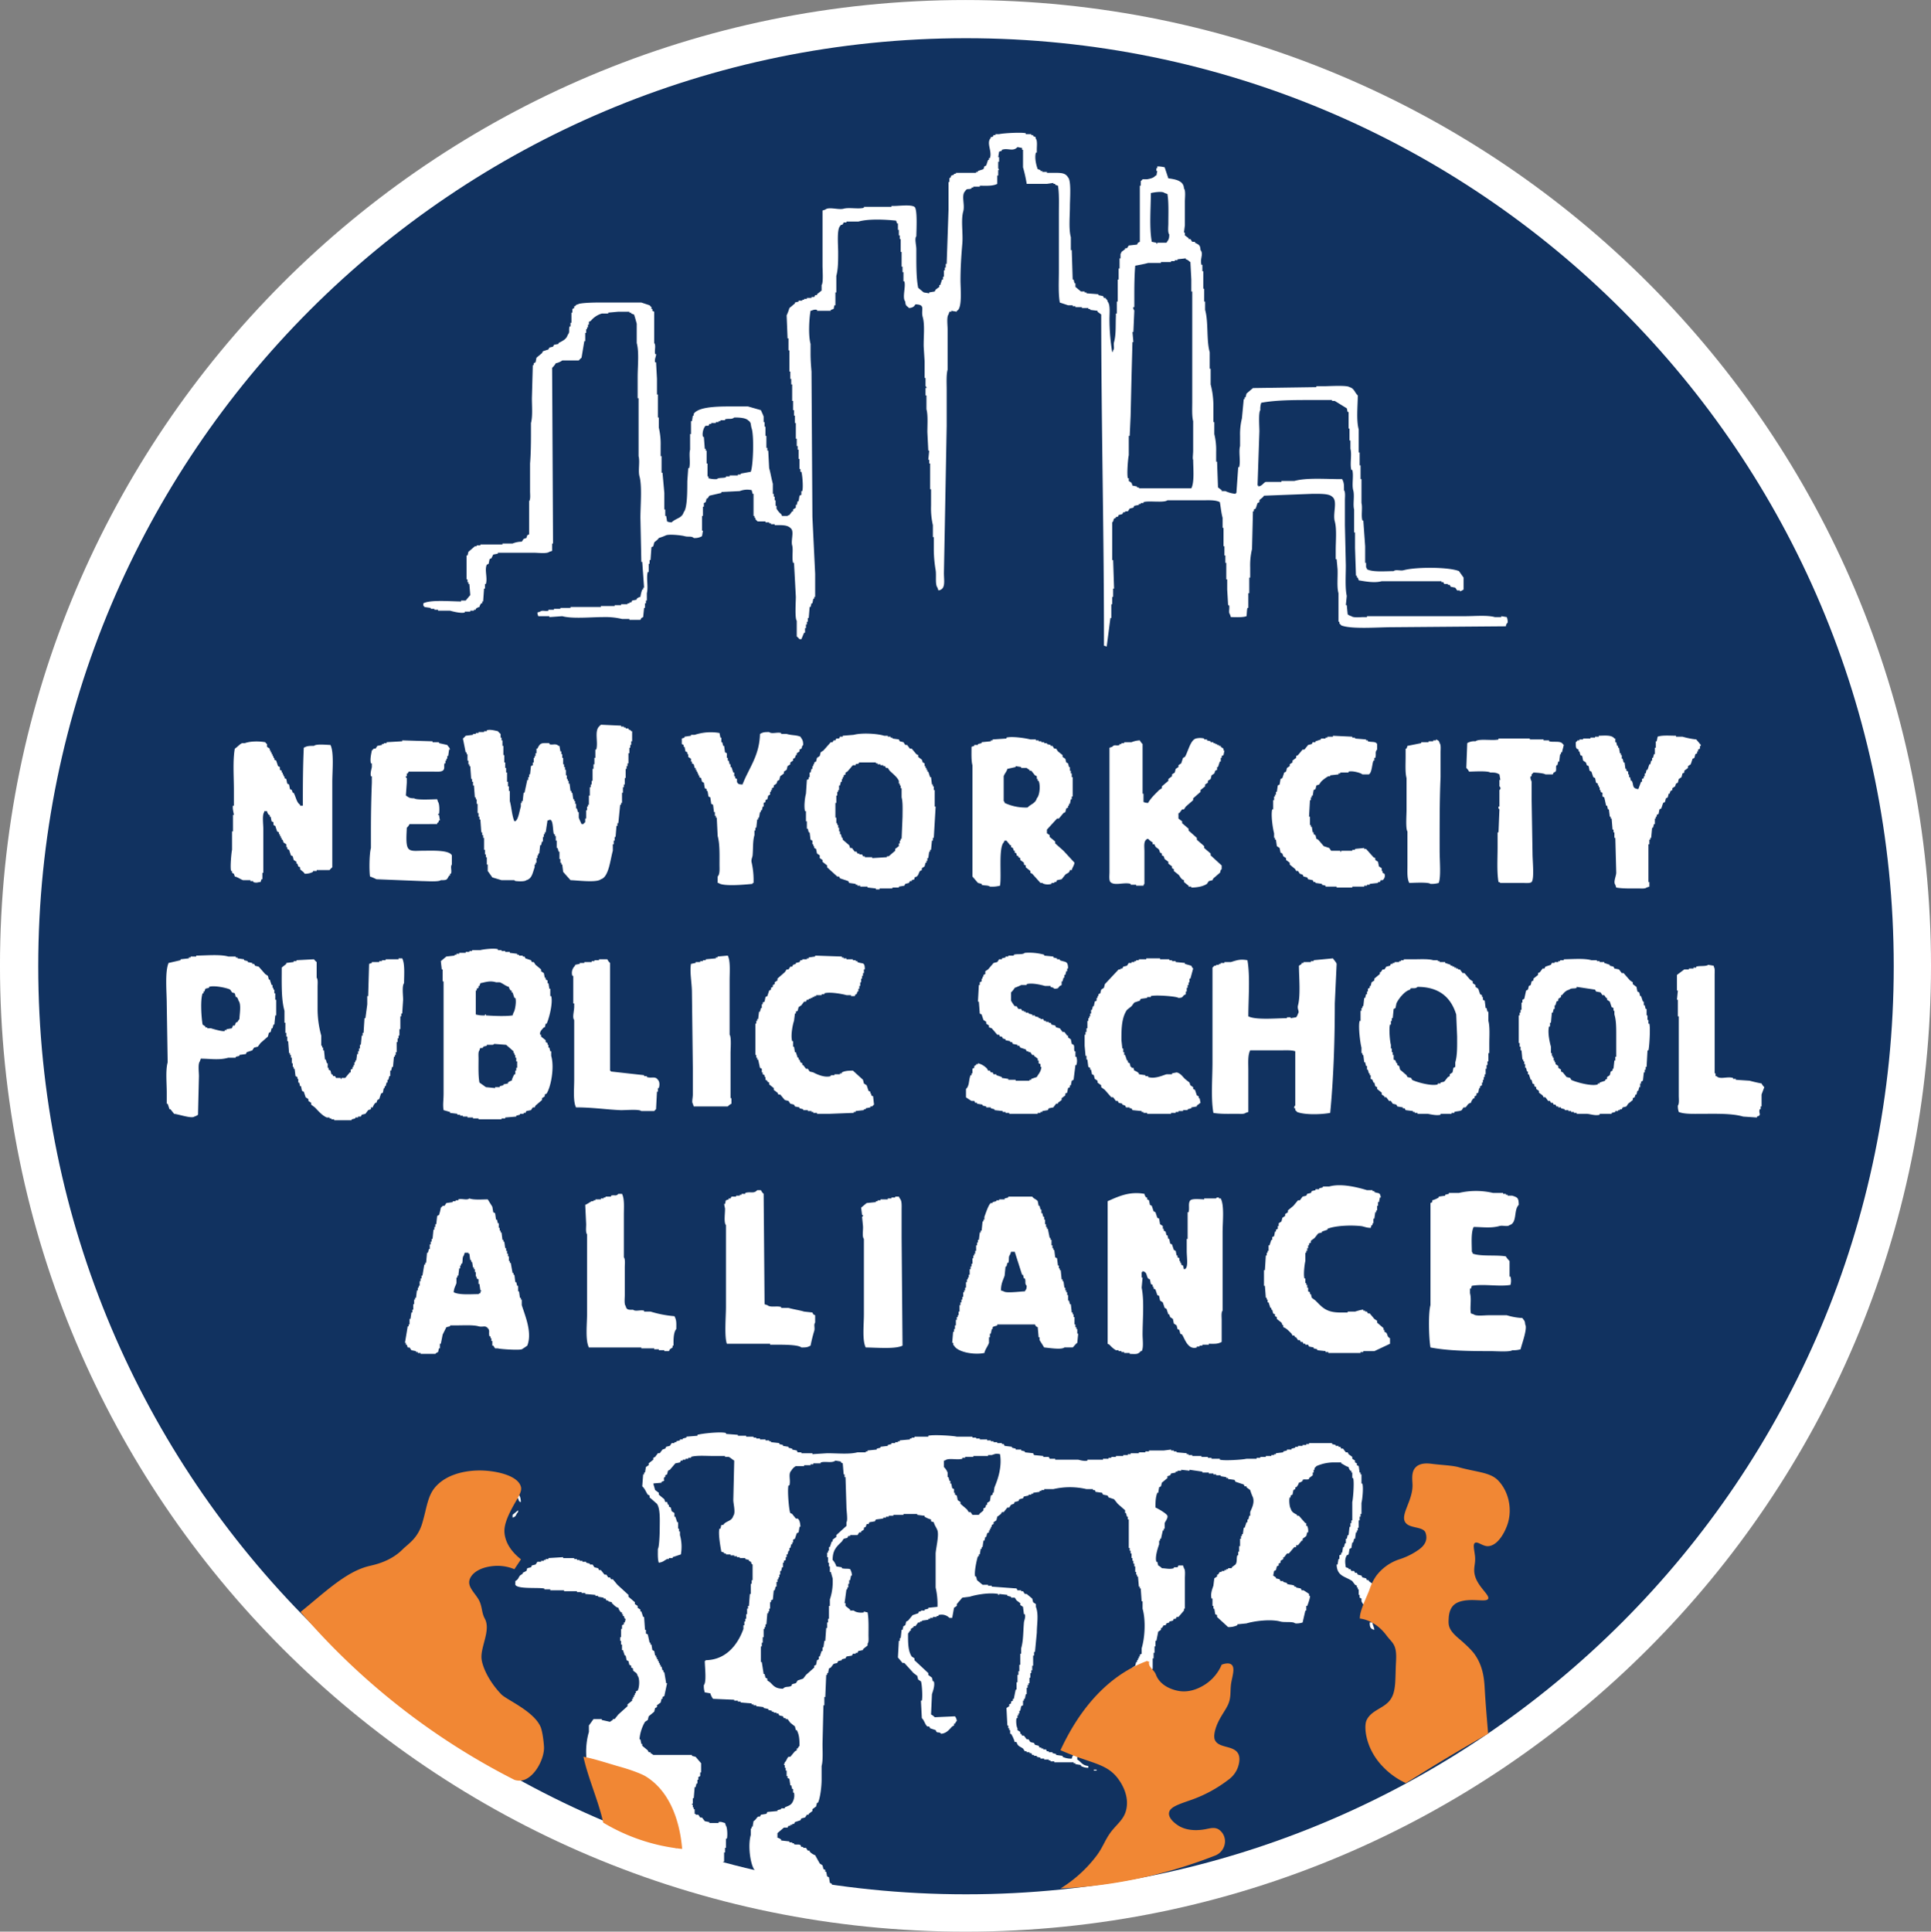
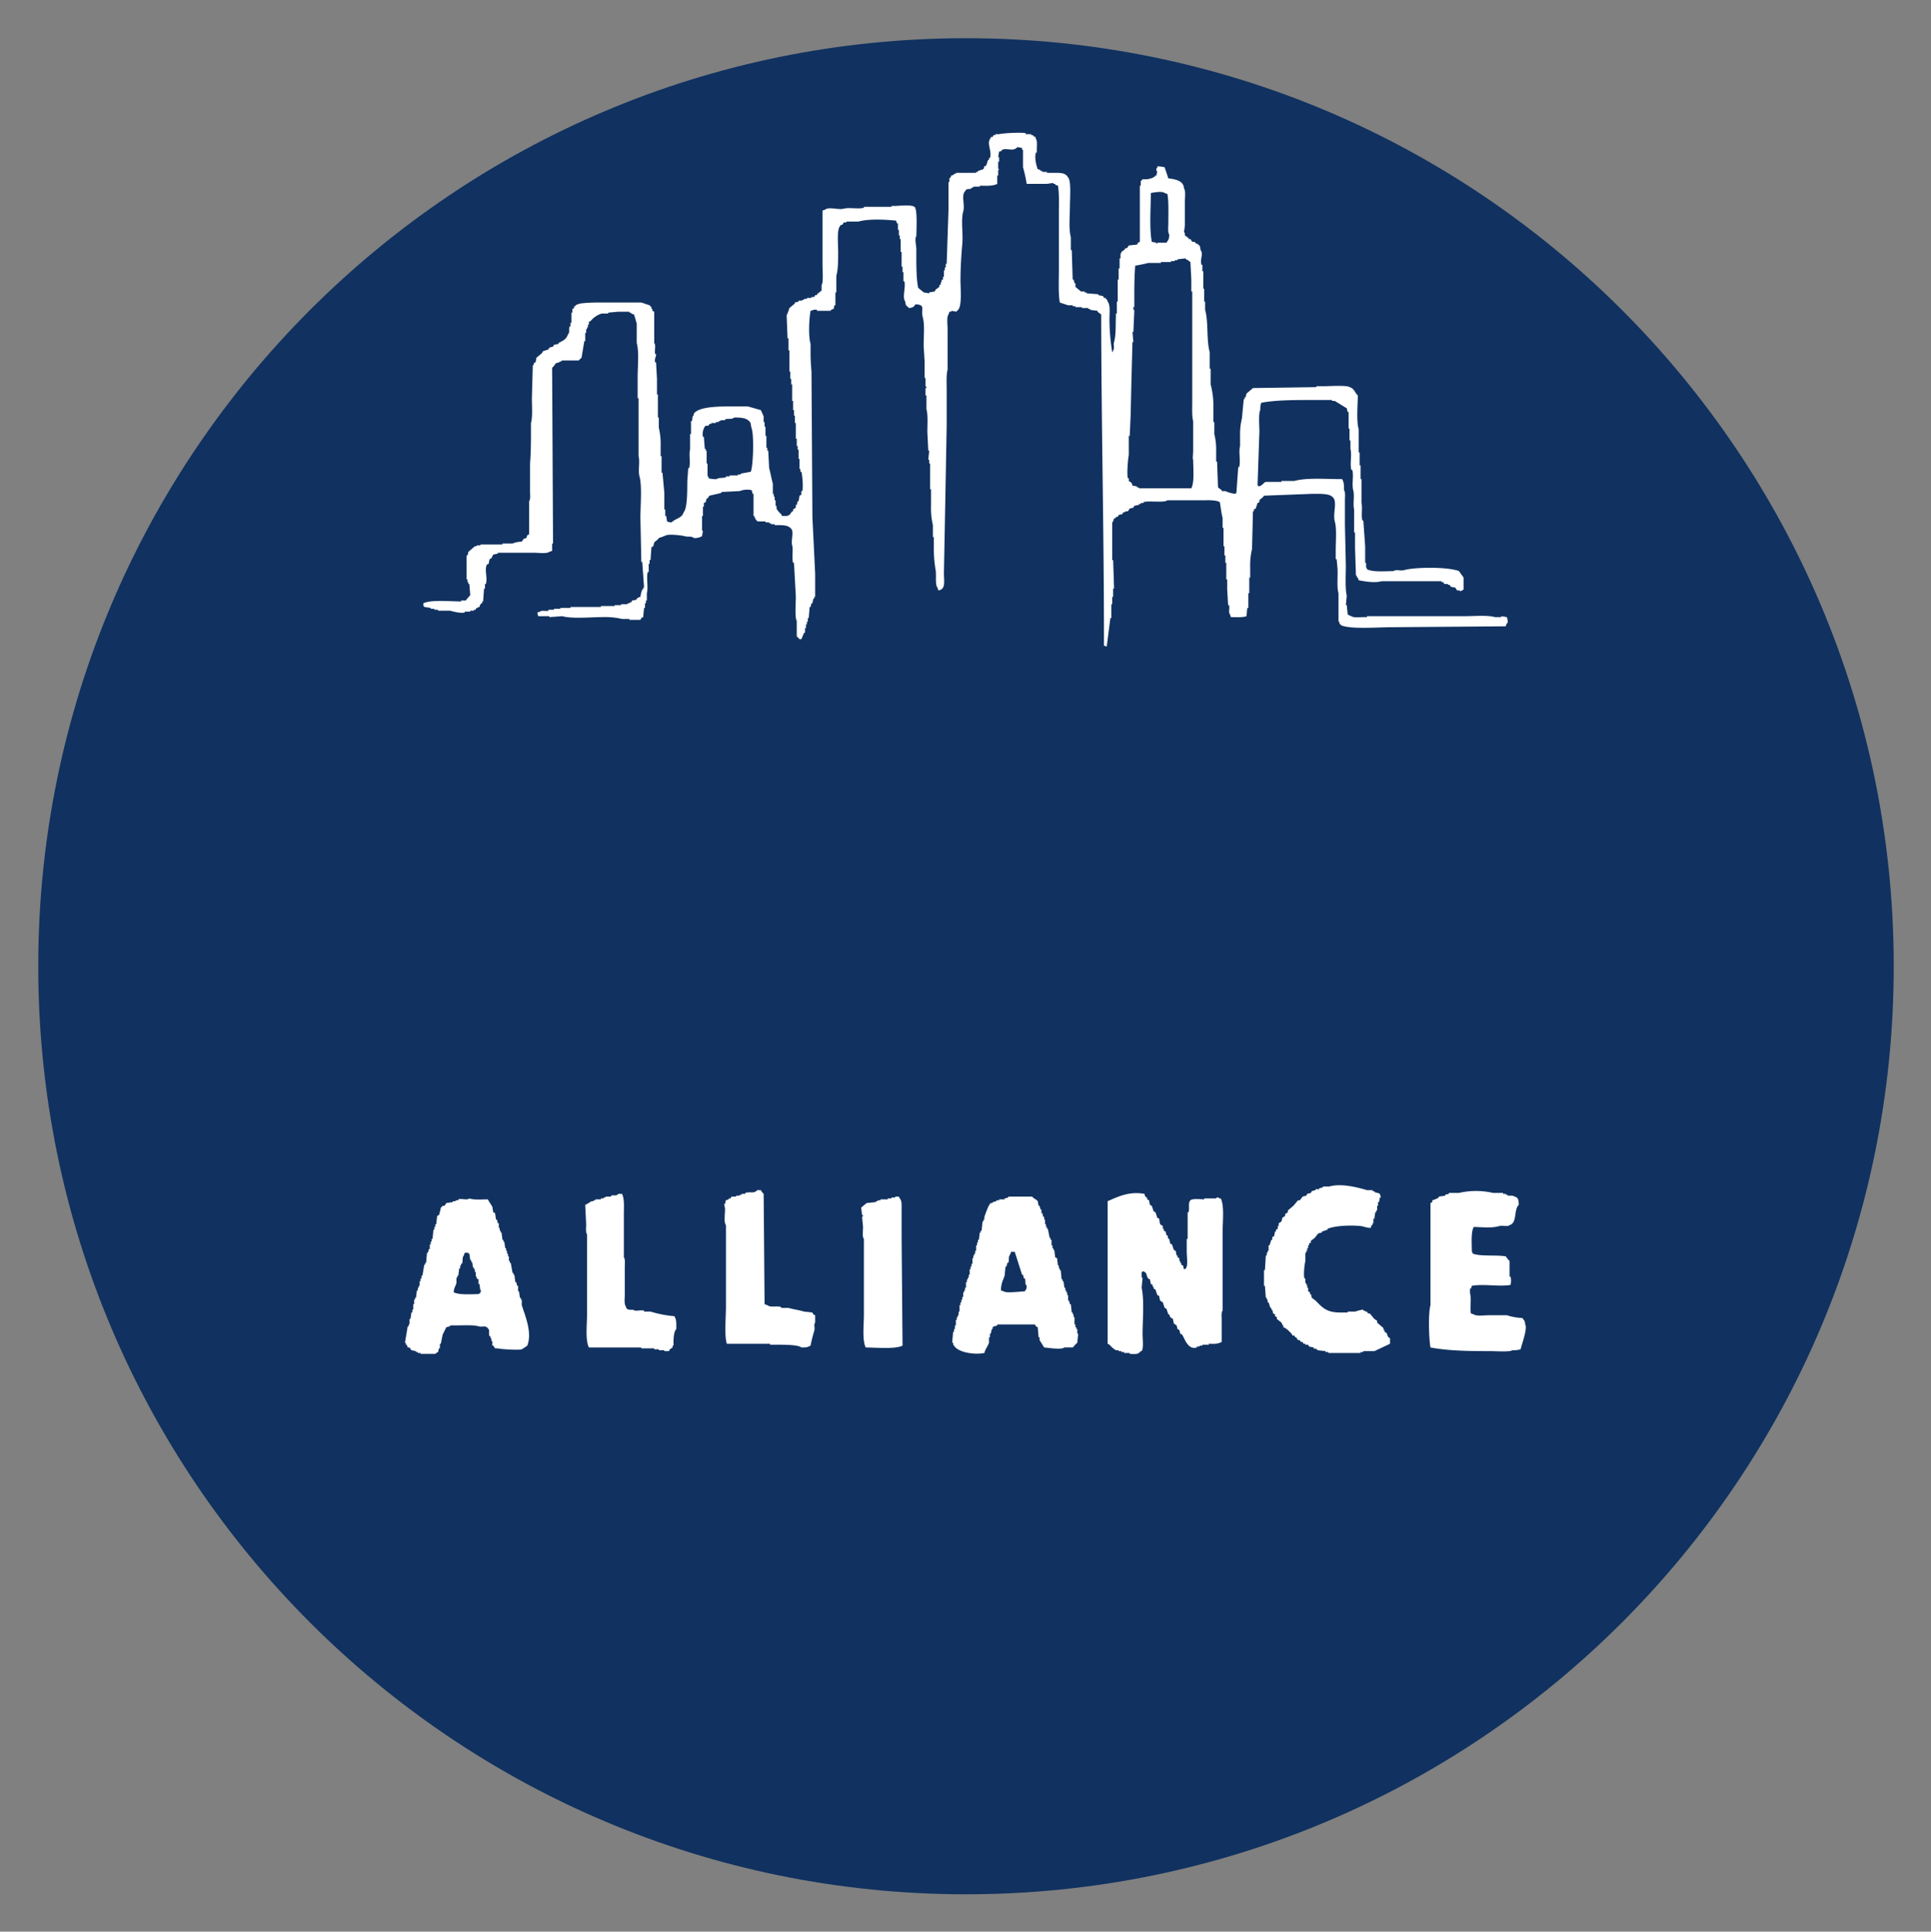
<svg xmlns="http://www.w3.org/2000/svg" id="NYCPSA_LOGO_outline" width="1023.957" height="1024.181" viewBox="0 0 1011.715 1011.936">
  <rect x="0" y="0" width="1011.715" height="1011.936" fill="#808080" stroke="none" />
  <defs>
    <style>      .cls-1 {        fill: #fff;      }      .cls-1, .cls-2, .cls-3 {        fill-rule: evenodd;      }      .cls-2 {        fill: #113260;      }      .cls-3 {        fill: #f18734;      }    </style>
  </defs>
-   <path class="cls-1" d="M511.976,5.856c279.379,0,505.864,226.528,505.864,505.965s-226.485,505.96-505.864,505.96S6.116,791.256,6.116,511.82,232.6,5.856,511.976,5.856Z" transform="translate(-6.125 -5.844)" />
  <path id="Ellipse_1_copy" data-name="Ellipse 1 copy" class="cls-2" d="M512.241,25.86c268.453,0,486.077,217.669,486.077,486.177S780.694,998.214,512.241,998.214,26.164,780.546,26.164,512.037,243.788,25.86,512.241,25.86Z" transform="translate(-6.125 -5.844)" />
-   <path id="white_copy_6" data-name="white copy 6" class="cls-1" d="M711.258,826.91l1.446,0.482v0.482h0.964q0.24,0.482.482,0.964H715.6q0.241,0.482.482,0.963h0.964q0.241,0.483.482,0.964l1.927,0.482q0.241,0.481.482,0.964l1.928,0.482q0.24,0.482.482,0.963h0.963v0.482l1.928,1.446c0.411,0.607.885,3.046,1.446,3.373h1.445v-0.482h1.446v0.482h-0.964v0.482H727.16v0.482l-1.445.482q-0.481,4.818-.964,9.637a11.6,11.6,0,0,1-5.3-5.3v-1.446l-0.963-.482v-1.445h-0.482v-2.892h-0.482v-0.963h-0.482v-0.964l-0.964-.482q-0.723-.965-1.445-1.928c-3.69-2.514-8.039-2.476-8.192-8.674h0.481q0.241-1.445.482-2.891h0.482v-1.927l0.964-.482V819.2h0.482q0.24-1.446.482-2.891H710.3q0.24-.964.481-1.928h0.482v-2.409h0.482q0.241-.965.482-1.928H712.7q0.242-2.167.482-4.337h0.482V803.78h0.482v-1.446h0.482V792.7c0.445-1.586,1.11-10.311.481-12.528h-0.481v-2.892H714.15v-0.964h-0.482a3.979,3.979,0,0,1-.964-1.927c-1.521-.415-2.368-1.224-3.855-1.928v-0.481h-2.891a22.67,22.67,0,0,0-10.12,1.927,4.622,4.622,0,0,1-.964.964v0.964h-0.482v1.445h-0.481v1.446l-1.928,1.446v0.481c-1.165.59-2.411-.113-3.373,0.482v0.482a3.9,3.9,0,0,1-1.928.964,5.363,5.363,0,0,1-1.445,2.409h-0.482v0.964l-0.964.482q-0.242,1.2-.482,2.409l-0.964.482v0.964h-0.481c-0.5,1.368-.068,5.156.481,5.783,0.615,2.093,1.7,2.371,3.374,3.373v0.482h0.963l3.374,3.855h0.481v1.445h0.482a6.261,6.261,0,0,1,.482,3.374h-0.482q-0.24.963-.482,1.927l-1.927,1.446v0.964h-0.482l-1.928,2.409h-0.963v0.964h-0.964l-2.891,3.373h-0.964l-1.446,1.927H678.49v0.964l-1.445.964V824.5q-0.483.24-.964,0.482v0.963l-0.964.482q-0.24.965-.482,1.928l-0.963.482q-0.242,1.2-.482,2.409l1.445,0.964v0.482l1.928,0.482q0.24,0.482.482,0.963h1.445v0.482l1.928,0.482v0.482c1.284,0.57,2.653.348,3.855,0.964v0.482h0.964v0.482l2.409,0.481,0.482,0.964h0.964c0.293,0.166,2.781,1.756,2.891,1.928v0.963h0.482c0.242,0.793-1.154,4.655-1.446,5.3h-0.482v2.41h-0.481l-1.446,6.264a9.984,9.984,0,0,1-3.855.482c-1.3-1.164-5.618-.38-7.71-0.964-5.053-1.409-13.719-.31-17.83.964l-4.819.482v0.482a10.435,10.435,0,0,1-4.819.963l-5.782-5.3v-0.964l-0.964-.482q-0.242-1.446-.482-2.891h-0.482v-1.446h-0.482v-3.855H640.9c-0.711-2.554.5-5.3,0.963-6.746q0.242-1.928.482-3.855l1.446-.964v-0.964h0.482l0.963-1.445H646.2v-0.482h1.446v-0.482h0.964v-0.482h0.963v-0.482h1.928V826.91l1.927-1.446c1.041-1.544.377-2.929,0.964-4.818h0.482v-1.928h0.482v-2.891h0.482v-3.855h0.482v-1.446h0.482v-0.964h0.482q0.24-1.686.481-3.373h0.482q0.483-1.444.964-2.891H659.7v-1.446h0.482q0.24-.963.482-1.927h0.482V798c0.609-1.685,2.418-4.592,1.445-7.71a29.41,29.41,0,0,1-1.445-3.855l-1.928-1.446V784.5h-0.964q-0.24-.481-0.482-0.963l-4.337-1.446q-0.24-.482-0.481-0.964l-3.374-.482v-0.481h-0.963v-0.482l-2.892-.482v-0.482h-2.409V778.24h-1.446v-0.482h-2.409v-0.482h-3.373v-0.482l-6.747-.963v0.481L625,775.831v0.481h-1.927v0.482H622.11v0.482l-2.409.482q-0.242.481-.482,0.964l-1.446.482v0.964l-2.891,2.409q-0.241.963-.482,1.927l-0.964.482q-0.24,1.446-.482,2.892h-0.482c-0.876,2.328-.956,4.51-0.963,7.71,1.3,0.556,5.909,3.175,6.264,4.337,0.383,1.254-1.179,3.057-1.445,3.855v2.891h-0.482v0.964h-0.482q-0.482,2.168-.964,4.337h-0.482v0.964h-0.482v1.927c-0.536,1.553-2.309,6.592-1.445,9.156h0.481q0.242,0.963.482,1.927a6.408,6.408,0,0,1,1.928,1.446c2.2,0.062,4.109.676,6.264,0V826.91h1.928l0.482-.964h2.409q0.241,0.723.482,1.446c0.817,0.939.481,3.592,0.482,5.3v15.9h-0.482v0.964q-1.446,1.686-2.891,3.373h-0.964l-0.482.964h-0.964q-0.24.482-.482,0.963l-1.927.482v0.482l-1.446.482-0.482.964h-0.963l-0.964,1.445H614.4v0.964l-1.446.964-0.963,4.819h-0.482v2.891h-0.482v3.373h-0.482v2.891h-0.482v5.3l-0.482,1.446h0.482v6.264h0.482v0.964l0.964,0.482a12.871,12.871,0,0,1,1.927,4.337h-0.482v-0.482h-0.963q-0.483-.723-0.964-1.446h-0.482v-0.963l-1.446-.964v-0.482h-1.927v0.482h-1.446l-1.927,2.409-0.964.482v0.964l-5.3,4.337-2.409,3.855h-0.964v0.482H593.2v0.482c-1.385.744-3.23,0.945-4.337,1.927q-0.723.964-1.445,1.928-0.483.24-.964,0.482-0.242.721-.482,1.445L582.6,911.24l-0.964,1.445h-0.964v0.482l-1.445.964c-1.7,1.7-1.874,3.17-4.337,4.337-0.244-2.6-.449-2.9.482-5.3v-1.446l0.963-.481v-0.964h0.482V908.83h0.482q0.481-1.446.964-2.891h0.482v-0.964q0.723-.481,1.445-0.964,0.241-.963.482-1.927l0.964-.482q0.242-.965.482-1.928l1.927-1.445v-0.964l1.446-.964v-0.964l5.3-4.818v-0.964l6.264-5.783q0.241-.963.482-1.927l1.928-1.446v-0.964l1.445-.963q0.241-.965.482-1.928h0.482V875.58h0.482v-0.964h0.482v-0.963h0.482v-0.964l0.963-.482v-2.891c1.685-5.45,2.206-14.693.482-20.721V844.74H604.28q-0.24-3.374-.481-6.747h-0.482V837.03h-0.482q-0.242-2.65-.482-5.3h-0.482v-0.964h-0.482V829.32h-0.482v-2.892h-0.482v-1.445h-0.481v-1.446h-0.482v-1.446H598.98v-2.409H598.5v-1.446h-0.482v-1.445h-0.482V801.852h-0.482v-1.445H596.57q-0.24-.965-0.482-1.928h-0.481v-1.446q-1.928-1.686-3.855-3.373l-1.928-2.409-2.891-.964q-0.241-.482-0.482-0.964l-2.41-.482-0.481-.963-3.374-.482-0.482-.964h-0.963V785.95h-3.373a38.24,38.24,0,0,0-17.348,0H553.2v0.482h-1.446v0.482h-0.963V787.4l-3.374.482v0.482h-0.963v0.481h-1.446v0.482l-2.409.482q-0.242.481-.482,0.964l-1.928.482-0.482.964-1.927.481-0.482.964-1.446.482-0.964,1.446h-0.963L532,798h-0.964q-0.24.481-.482,0.964l-1.927,1.446q-0.241.963-.482,1.927l-1.446.964v0.964l-0.963.482v0.963h-0.482v0.964H524.77v0.964h-0.482V808.6l-0.964.481q-0.24.964-.482,1.928H522.36q-0.24.963-.481,1.928H521.4q-0.242,1.686-.482,3.373h-0.482v0.963h-0.482q-0.242,1.446-.482,2.892h-0.482v0.964h-0.482c-0.52,1.22-2.143,8.611-1.445,10.6h0.482q0.24,0.963.482,1.927,1.444,1.206,2.891,2.41h2.891v0.482h1.928v0.482l13.01,0.963q0.241,0.483.482,0.964h1.928v0.482h0.964l0.963,1.446h0.964l2.891,2.409q0.241,0.965.482,1.928l1.446,0.963v1.446c1.541,4.063.515,8.62,0.482,13.493q-0.482,5.059-.964,10.119H547.9v1.928h-0.482v5.3h-0.482v2.409h-0.481v1.446h-0.482v2.409h-0.482v2.891h-0.482v0.964h-0.482v1.446h-0.482v3.373h-0.482q-0.24,1.2-.482,2.409H542.6v0.964h-0.482v2.409l-0.964.482q-0.241,1.2-.482,2.41H540.19v1.445h-0.482v0.964h-0.482v1.446h-0.482c-0.444,1.381-.058,4.657.482,5.3V912.2l1.446,0.964v0.964h0.482q0.24,0.481.482,0.964H542.6l1.445,1.927h0.964q0.482,0.723.964,1.446l1.927,0.482q0.242,0.481.482,0.963l1.928,0.482q0.24,0.483.482,0.964h0.963v0.482h0.964v0.482h1.446l0.482,0.964h0.963v0.481h1.928v0.482l1.927,0.482v0.482l3.374,0.482v0.482a10.1,10.1,0,0,0,4.818.964c0.537-2.52,1.816-2.105,2.892-3.855h0.482v0.963h-0.482v3.374c2.135,1.26,2.484,3.046,5.782,3.373v0.963a8.069,8.069,0,0,1-3.855-.963v-0.482l-2.891-.482v-0.482h-0.964v-0.482H558.5v-0.482h-1.928v-0.482H555.61v-0.481H553.2v-0.482h-1.928V926.66l-1.927-.482V925.7H547.9v-0.482h-0.964q-0.24-.481-0.481-0.964h-0.964v-0.482h-1.446v-0.481h-0.964l-0.963-1.446c-1.554-1.105-2.8-1.134-3.374-3.373h-0.963a16.441,16.441,0,0,0-1.928-4.337h-0.482V912.2h-0.482V911.24h-0.481v-1.446h-0.482q-0.242-4.578-.482-9.156,0.723-.481,1.445-0.964v-0.963l0.964-.482v-0.964l0.964-.482v-0.964H537.3q0.482-2.409.964-4.819h0.481v-3.855h0.482V883.29h0.482v-1.927h0.482V877.99h0.482v-5.783h0.482v-2.891c1.185-4.051,1.008-8.409,1.446-13.493,0.1-1.157.969-2.647,0.481-4.337H542.6q-0.242-1.927-.482-3.855l-1.446-.964V845.7l-1.928-1.446-0.963-1.446h-1.928V842.33l-1.927-.482v-0.481l-4.337-.482v0.482h-0.482v-0.482c-4.763-.876-11.716.413-14.939,1.445l-3.855.482q-1.444,1.688-2.891,3.373v0.964l-1.446.964-0.963,5.3h-1.446a5.758,5.758,0,0,0-5.783-1.446v0.482h-0.963v0.482h-1.928v0.482h-1.445V853.9h-0.964v0.481l-3.373.482v0.482h-0.964v0.482h-0.964l-1.446,1.928h-0.963v0.481l-1.446.964v0.964h-0.482a6.386,6.386,0,0,1-.964,1.446c-0.017,4.949-.021,9.1,1.928,12.047l1.446,0.963v0.964l7.228,6.747v0.963l1.927,1.446q0.242,0.963.482,1.928h0.482c0.753,2.076-.62,5.568-0.964,6.746q-0.24,5.3-.482,10.6a6.408,6.408,0,0,1,1.928,1.446l10.6-.482a4.346,4.346,0,0,1,.964,2.409,6.224,6.224,0,0,0-.964,1.446h-0.482v0.964l-0.963.482c-1.56,1.643-2.894,3.547-5.783,3.855-1.1-1.217-1.239-.33-2.409-0.964q-0.241-.481-0.482-0.964l-2.891-.963q-0.241-.483-0.482-0.964H492c-1.19-.875-1.635-3.281-2.891-4.337q-0.241-4.578-.482-9.156h0.482c0.49-1.778.056-9.07-.482-10.119l-1.446-.964q-0.241-.965-0.482-1.928l-1.927-1.445-4.819-5.3h-0.964l-2.409-2.891q0.24-4.336.482-8.674h0.481v-1.446h0.482q0.242-2.167.482-4.337h0.482q0.241-.963.482-1.927l0.964-.482q0.24-.965.482-1.928l0.963-.482,2.41-2.891,2.891-.964,0.482-.964h0.964v-0.481h1.927v-0.482l1.928-.482v-0.482l4.819-.482a38.735,38.735,0,0,0-.964-10.119v-17.83c0.117-2.6,1.821-9.385.964-12.047-0.469-1.454-1.55-2.625-1.928-4.337l-1.446-.482v-0.964a12.79,12.79,0,0,1-3.373-1.445v-0.482l-3.855-.482v-0.482h-7.228v0.482h-5.3v0.482h-2.409v0.482h-1.446v0.481h-1.445v0.482l-3.856.482-0.481.964-2.892.482q-0.24.482-.482,0.964H460.2q-0.241.722-.482,1.445l-0.964.482v0.964l-1.446.964V808.6h-0.963q-0.483.721-.964,1.445h-3.855v0.482H450.56l-0.482.964-1.927.482-0.964,1.445c-2.6,2.546-4.844,4.365-4.819,9.638a8.04,8.04,0,0,1,1.928,3.373l2.891,0.482v0.482c1.486,0.453,3.3.087,4.337,0.482a6.955,6.955,0,0,1,.964,3.373h-0.482q-0.241,1.2-.482,2.409h-0.482v1.928H450.56v1.928h-0.482v0.963H449.6q-0.482,3.614-.964,7.229h0.482v1.445l2.41,1.928v0.482h1.927c0.849,0.872,3.3,1.36,5.3.963V850.04a9.454,9.454,0,0,0,1.928.482c0.639,3.276.488,8.029,0.481,12.047,0,1.534.243,3.524-.481,4.337v0.964l-2.41,1.928v0.482l-2.409.481q-0.241.483-.482,0.964h-0.964v0.482h-1.446l-0.481.964-2.892.482q-0.24.482-.482,0.963l-1.927.482v0.482l-1.928.482q-0.24.481-.482,0.964l-1.927.482-1.446,1.927-0.964.482q-0.24,1.2-.481,2.41h-0.482v0.963H439q-0.241,5.783-.482,11.566h-0.482v4.336h-0.482q-0.24,10.119-.482,20.24c0,3.727.338,8.629-.482,11.565v7.228c-0.011,3.52-.708,9.667-1.927,12.047h-0.482q-0.242.963-.482,1.928l-1.927,1.445v0.964l-1.928,1.446v0.481h-0.964l-0.963,1.446-1.928.482q-0.242.481-.482,0.964l-2.891.964-0.482.963h-0.964v0.482H420.2v0.482h-0.963l-0.482.964h-1.928l-3.373,2.891v2.41a4.132,4.132,0,0,1,1.928.963v0.482l4.337,0.482v0.482h1.445v0.482h0.964v0.482c1.317,0.5,2.351-.13,3.373.482l0.482,0.963h0.964v0.482h1.445l0.964,1.446h0.964v0.482a7.009,7.009,0,0,0,2.891,1.927l2.41,4.337,1.445,0.964q0.241,0.963.482,1.928l0.964,0.481v0.964H439q0.24,1.2.482,2.41l0.963,0.481q0.242,1.446.482,2.892l0.964,0.482q0.242,1.444.482,2.891l0.964,0.482q0.482,2.167.964,4.339c-0.549.55-.192,0-0.482,0.96h-6.747v-1.444a70.3,70.3,0,0,0-9.637-.482h-3.855v-0.482c-0.549-.549-0.192,0-0.482-0.964-4.157-.034-4.862-1.787-7.229-3.373H414.9q-0.242-.482-0.482-0.964h-0.964l-1.927-2.409-1.928-.482v-0.482h-0.964l-0.482-.964h-1.445v-0.481h-0.964q-0.241-.483-0.482-0.964H404.3l-2.891-2.41c-2.286-3.243-3.483-12.944-1.928-18.311v-3.373h0.482V962.8h0.482q0.242-1.446.482-2.891c1.187-.655,1.579-1.825,2.41-2.41H404.3q0.241-.482.482-0.964l2.891-.481q0.241-.483.482-0.964l5.3-.482v-0.482l1.928-.482v-0.482h1.927v-0.482c1.613-.766,2.945-0.987,3.855-2.409a7.192,7.192,0,0,0,.964-5.3h-0.482v-1.927h-0.482q-0.24-.965-0.482-1.928H420.2q-0.24-1.686-.481-3.373l-0.964-.482V936.3h-0.482v-2.891h-0.482V931.96H417.31v-1.445h-0.482q0.241-.723.482-1.446c0.834-.7,1.233-2.333,1.928-2.891H420.2l2.41-2.891,0.964-.482v-0.964h0.481a5.794,5.794,0,0,1,.964-1.446c-0.009-3.6-.222-5.9-1.445-8.192h-0.482q-0.242-.963-0.482-1.927l-2.41-1.928-1.445-1.927h-0.964v-0.482h-0.964l-0.482-.964-1.927-.482-0.482-.964h-0.964v-0.481h-1.445v-0.482h-0.964v-0.482l-1.928-.482V901.12l-2.409-.482v-0.482l-3.855-.482v-0.482h-1.446v-0.481h-0.964v-0.482l-5.782-.482v-0.482h-1.446v-0.482h-1.927V896.3l-11.084-.482a8.808,8.808,0,0,1-1.445-2.891l-2.892-.482a10,10,0,0,1-.482-3.855c1.463-1.582.541-8.943,0.482-12.529a0.844,0.844,0,0,0,.482-0.482c10.756-.136,16.879-8.318,19.757-16.384v-1.927h0.482v-1.928h0.482V853.9h0.482v-2.41h0.482V848.6h0.482v-1.446h0.482q0.24-3.132.482-6.264h0.481v-5.3h0.482v-1.928h0.482v-8.192c-1.175-.742-0.3-0.589-0.964-1.445l-0.963-.482v-0.482l-1.928-.482v-0.482H393.7v-0.482h-1.446v-0.481h-1.445v-0.482h-1.928v-0.482H386.47v-0.482h-0.964V819.2l-1.446-.482c-0.356-1.912-1.8-9.688-.964-12.047h0.482q0.241-.963.482-1.927h0.964c1.426-2.25,4.489-1.787,5.3-4.819,1.337-1.521.024-6.175,0-8.192q0.24-10.36.482-20.721c-0.9-.494-1.983-1.567-2.892-1.928h-1.927V768.6h-6.265c-3.473,0-8.883-.422-11.565.482v0.482h-1.446v0.482h-1.445v0.482h-1.446v0.482h-0.964q-0.24.482-.481,0.964l-2.41.481q-1.446,1.688-2.891,3.374l-0.964.481q-0.241.965-.482,1.928l-0.964.482v0.964h-0.481c-0.846,1.936,1.108,1.569-1.446,2.409v0.482c-0.243.137-3.8,0.287-4.337,0.482q0.481,1.686.964,3.373l1.927,1.446v0.963l2.892,2.41q0.24,0.723.481,1.445h0.964q0.241,0.723.482,1.446h0.482v0.964l0.964,0.482q0.24,0.963.482,1.927,0.721,0.483,1.445.964v1.928h0.482q0.481,1.444.964,2.891h0.482v3.373h0.482v1.446h0.482v1.927a22.762,22.762,0,0,1,.481,10.12l-4.337,1.445v0.482h-1.927v0.482h-0.964c-1.525.781-2.063,1.639-4.337,1.928-0.643-1.721-.5-4.777-0.482-7.229,0.7-.772.963-8.145,0.964-10.119,0-4.644.418-10.713-1.446-13.493l-3.855-3.373v-0.964l-0.963-.482c-1.009-1.481-1.537-3.233-2.892-4.337q0.242-3.13.482-6.264h0.482v-0.964h0.482q0.242-1.444.482-2.891l1.446-.964v-0.964l2.409-1.927v-0.964l0.964-.482,1.445-1.927h0.964l1.446-1.928,1.445-.482q0.242-.481.482-0.963l1.928-.482q0.482-.723.964-1.446h1.445v-0.482h0.964v-0.482l1.928-.482v-0.482h1.445v-0.481l1.928-.482v-0.482l5.782-.482v-0.482c2.044-.649,12.072-1.774,14.939-0.964v0.482l6.264,0.482V758h4.337v0.482h3.855v0.482h1.446v0.482H404.3v0.481h2.892v0.482h1.927v0.482h0.964v0.482l4.337,0.482v0.482l1.927,0.482V763.3l2.892,0.482v0.481l1.927,0.482v0.482l2.41,0.482,0.481,0.964h1.928v0.482h5.783v0.482l7.71-.482c5.013-.017,11.736.686,15.9-0.482h4.337v-0.482h0.964v-0.482l4.818-.482v-0.482l1.928-.482v-0.481l3.855-.482V762.82l1.927-.482v-0.482h1.928v-0.482h1.446v-0.482h0.963V760.41l5.3-.482v-0.481h0.964v-0.482h1.446v-0.482h7.228V758c2.459-.686,13.108-0.031,14.938.482h8.192v0.482h1.928v0.482h1.927v0.481h3.855v0.482h1.928v0.482H526.7v0.482h1.928v0.482h2.409v0.482H532l0.482,0.964,3.855,0.482v0.481l1.928,0.482v0.482h2.891v0.482l1.927,0.482v0.482l4.337,0.482q0.241,0.481.482,0.963l4.819,0.482v0.482h2.891q0.241,0.481.482,0.964h2.892v0.482h12.047c0.828,0.232,3.257.916,4.818,0.482V770.53h8.192v-0.482h2.892v-0.482h1.445v-0.482h2.41V768.6h3.855V768.12h2.409v-0.481H598.5v-0.482h4.337v-0.482h3.373v-0.482h1.928v-0.482h7.71l3.855-.482v0.482h1.445v0.482h1.446v0.482l5.3,0.482v0.482h0.963v0.481h1.928V768.6H635.6v0.482h3.373v0.482H640.9v0.482h4.336v0.482c2.368,0.663,12.236,0,13.975-.482h5.3v-0.482h1.927v-0.482h2.892V768.6h2.891V768.12h1.446v-0.481h0.963v-0.482l3.855-.482v-0.482l1.928-.482v-0.482h2.409v-0.482l1.928-.482v-0.481H686.2V763.3h2.41V762.82h1.927v-0.482h1.446v-0.482H704.03v0.482l1.928,0.482V763.3H707.4v0.482h0.964l0.482,0.963h0.964q0.723,0.965,1.445,1.928h0.964q0.242,0.482.482,0.964l1.928,1.445v0.964l1.445,0.964v0.964l0.964,0.481v0.964l0.964,0.482q0.24,1.686.482,3.373h0.481v0.964h0.482v4.819h0.482c0.641,2.3-.028,8.508-0.482,10.119v5.783h-0.482v1.446h-0.481v1.927h-0.482v3.855h-0.482v1.446h-0.482V808.6h-0.482q-0.241,1.686-.482,3.373H715.6q-0.24.963-.482,1.927h-0.481q-0.241,1.446-.482,2.892l-0.964.481q-0.242,1.446-.482,2.892l-0.964.482C710.589,822.592,710.887,824.712,711.258,826.91ZM530.071,767.639c-2.258-.413-2.332-0.19-4.337.481h-1.928V768.6H516.1v0.482h-4.337v0.482h-1.446v0.482c-2.746.874-7.327-.691-9.155,0.964h-0.482v3.373a8.385,8.385,0,0,1,1.927,2.891v2.41h0.482q0.242,0.963.482,1.927h0.482v1.446h0.482q0.24,1.2.482,2.409l0.963,0.482v1.928h0.482v0.963l0.964,0.482q0.241,1.2.482,2.41l1.446,0.963v0.964l3.373,2.892L513.687,798h0.963l0.964,1.446h3.373c0.67-1.175,1.822-1.58,2.41-2.41V796.07l0.963-.482q0.241-.723.482-1.446h0.482v-0.964l1.446-.963q0.24-1.446.482-2.892l0.964-.482v-0.963H526.7q0.241-1.446.482-2.892C529.187,780.316,531.141,773.912,530.071,767.639Zm-86.257,3.373c-1.76,1.485-5.126.22-7.71,0.964v0.481h-3.856v0.482H430.8v0.482H427.43V773.9h-4.337a6.322,6.322,0,0,0-2.41,2.409c-1.729,1.739-.173,4.839-0.963,7.711h-0.482c-0.671,2.419.28,13.394,0.963,14.456l0.964,0.482,1.928,2.409h0.963c1.076,0.822,1.331,2.52,1.446,4.337H425.02q-0.24,1.446-.482,2.892l-0.963.481q-0.483,1.446-.964,2.892l-0.964.482V813.9h-0.482v0.964h-0.482q-0.24.964-.482,1.928H419.72v1.445h-0.482q-0.242.965-.482,1.928h-0.482v1.445h-0.482v1.446l-0.964.482V824.5h-0.482v2.409h-0.482q-0.24.965-.481,1.928H414.9v1.927h-0.482v1.446h-0.482v0.964h-0.482v1.445h-0.482v2.41h-0.482q-0.24.963-.482,1.927h-0.481q-0.241,2.409-.482,4.819l-0.964.482v0.964H409.6V848.6h-0.482v1.445h-0.482V851h-0.482q-0.24,2.892-.482,5.783h-0.481v1.445h-0.482V859.2h-0.482v4.337h-0.482v2.891h-0.482v1.928h-0.482v8.192h0.482q0.482,3.132.964,6.264h0.482q0.24,0.965.482,1.928l0.963,0.482v0.964l1.446,0.963c1.934,1.965,2.8,3.3,6.746,3.374,1.33-1.477,2.734-.61,4.337-1.446l0.482-.964,1.928-.482,0.963-1.445,2.892-.964q0.723-.964,1.445-1.928l4.337-3.855v-0.963l0.964-.482q0.242-1.2.482-2.41l0.964-.482v-1.445h0.482l0.963-2.892h0.482v-1.927h0.482q0.241-1.686.482-3.373h0.482q0.242-3.374.482-6.747h0.482v-2.891h0.482V853.9h0.481v-6.747h0.482v-3.373a29.668,29.668,0,0,0,1.446-11.083q-0.481-1.687-.964-3.373h-0.482v-2.892H440.44V824.5h-0.481v-2.892h-0.482V819.2h0.482v-0.964h0.481v-1.927h0.482q0.483-1.446.964-2.892h0.482v-0.963l1.928-1.446v-0.964q2.649-2.409,5.3-4.819V803.3c0.848-.953,0-5.891,0-8.192q-0.24-7.71-.482-15.42h-0.482V778.24h-0.481q-0.242-2.89-.482-5.783l-0.964-.481v-0.482ZM257.807,783.059h5.3v0.964h-5.3v-0.964Zm16.384,3.373,2.409,0.482c1.2,2.08,2.329,2.3,2.41,5.782h-0.482a0.843,0.843,0,0,0-.482-0.481q-0.24-.723-0.482-1.446l-0.964-.482v-1.446h-0.481q-0.241-.481-0.482-0.963C274.476,786.945,274.783,788.389,274.191,786.432Zm0.482,14.456v-1.445l2.891-2.41V798C276.236,799.2,276.866,800.3,274.673,800.888Zm68.909,144.565-1.446-.482v-0.482h-1.445v-0.481h-1.446v-0.482h-0.964v-0.482h-0.963l-0.482-.964h-0.964l-0.482-.964h-0.964v-0.482h-0.963v-0.482h-1.446v-0.481h-1.928v-0.482l-2.891-.964v-0.482h-2.409c-2-.7-2.471-1.715-5.3-1.927a5.055,5.055,0,0,1-1.928,1.927v-0.482c-5.107-4.217-5.191-16.617-2.891-24.094v-3.373l2.41-3.373h4.337V906.9l4.336,0.963a6.137,6.137,0,0,1,1.446-.963v-0.482h0.964l1.927-2.41q2.411-2.167,4.819-4.337v-0.963l2.41-1.928v-0.964H337.8v-0.963h0.481v-0.964h0.482v-0.964h0.482v-0.964l0.964-.482c0.987-1.664,1.136-6.486,0-7.71-0.548-2.081-1.537-1.66-2.409-2.891v-0.964l-0.964-.482v-0.963l-0.964-.482-0.482-1.928-0.964-.482q-0.24-1.2-.482-2.409h-0.481q-0.483-1.446-.964-2.891h-0.482v-2.892h-0.482v-1.927h-0.482v-1.928h0.482V859.2h0.482v-1.927l0.964-.482v-0.964h0.482q0.24-.963.481-1.927h-0.481q-0.242-.723-0.482-1.446H332.5v-0.964h-0.482v-0.964h-0.482a5.441,5.441,0,0,1-1.446-2.409c-1.593-.4-2.259-1.51-3.373-2.409v-0.482l-1.927-.482v-0.482h-0.964l-0.482-.964h-0.964v-0.482l-2.891-.482v-0.482h-1.446v-0.481l-5.3-.482V840.4h-1.928v-0.482H308.4v-0.482h-6.747v-0.482H294.43v-0.482h-2.891c-0.654-.193.191-0.372-0.482-0.482-3.527-.572-13.762.415-14.938-1.927v-1.928c1.661-.98,1.4-1.5,2.409-2.891l1.446-.964V829.8l1.927-.963,0.482-1.446,1.928-.482q0.24-.481.481-0.964l1.928-.482,0.964-1.445h1.927v-0.482h1.446v-0.482h0.964v-0.482h1.445v-0.482l7.71-.482v0.482h5.783v0.482H308.4v0.482h1.445v0.482H311.3v0.482h1.928V824.5l1.927,0.482v0.481H316.6l0.963,1.446,1.928,0.482q0.242,0.481.482,0.964h0.964l1.927,2.409h0.964q0.482,0.723.964,1.446h0.963q0.242,0.482.482,0.964H327.2l2.41,2.891,5.782,5.3v0.963l3.373,2.892v0.963l1.446,0.964v0.964l1.446,0.964v0.963h0.481q0.483,1.446.964,2.892h0.482q0.241,3.372.482,6.746h0.482v1.928l0.964,0.482,0.963,4.336h0.482v0.964h0.482q0.241,1.446.482,2.892l0.964,0.481q0.24,1.2.482,2.41h0.482v0.964h0.481V875.1h0.482v0.964h0.482v0.964h0.482v0.964h0.482v0.963h0.482q0.24,0.965.482,1.928H353.7v0.964h0.482l0.963,5.782h0.482q-0.723,3.374-1.445,6.747l-0.964.482v0.963h-0.482q-0.242.965-.482,1.928l-1.928,1.445v0.964l-0.963.482q-0.241.964-.482,1.928l-2.891,2.409q-0.242.965-.482,1.928l-1.446.963a21.632,21.632,0,0,0-2.891,9.156h0.482q0.24,1.2.481,2.41h0.482V920.4l2.892,2.41q0.24,0.481.482,0.963h0.963v0.482a5.868,5.868,0,0,1,1.446.964H368.64V925.7l1.928,0.482,2.891,3.373v4.819h-0.482V936.3l-0.964.482v1.446h-0.482v1.927h-0.482q-0.24.964-.481,1.928h-0.482q-0.241,2.89-.482,5.783h-0.482v2.891H368.64v0.482h0.482v1.445H369.6v0.964h0.482v2.41h0.482v0.481h1.445l0.964,1.446h0.964q0.723,0.965,1.445,1.928l2.41,0.482v0.481h4.819v-0.481c1.462-.382,2.336.3,3.373,0.481q0.24,0.723.482,1.446c0.693,0.735.935,5.2,0.482,6.746H386.47v4.819h-0.482v2.41h-0.482v4.818h-0.482v1.446h-0.482v0.964H384.06c-0.321.591-.444,2.125-0.964,2.409h-1.445c-1.341-1.484-2.809-1.124-4.819-1.927v-0.482h-1.446V983.04h-0.963v-0.482l-11.084-2.409-0.963-1.446h-0.482l-1.446-4.819h-0.482V972.92h-0.482v-0.963l-1.445-.964q-0.241-1.2-.482-2.409l-0.964-.482q-0.482-1.446-.964-2.892l-0.964-.482-1.927-5.3-2.41-1.928v-0.964l-0.963-.481v-1.446h-0.482q-0.242-1.2-.482-2.409l-0.964-.482v-0.964l-1.927-1.446v-0.964l-0.964-.481V946.9h-0.482Zm380.205-89.63h1.446c0.177,1.865.744,2,.964,3.855C724.237,859.241,723.76,858.29,723.787,855.823Zm-74.21,40.96c-1.776-.157-2.028-0.394-2.409-1.927-1.886-.5-1.673-1.356-4.337-1.446-0.936,1.071-2.991,1.8-4.337,2.409v-0.963l3.855-2.892c1.353-1.8.684-2.687,3.855-2.891a4.627,4.627,0,0,0,.964.964v1.445h0.482v1.446l0.964,0.482C649.358,894.344,649.477,895.143,649.577,896.783Zm-70.354,36.141h1.445v0.482h-1.445v-0.482Z" transform="translate(-6.125 -5.844)" />
  <path id="alliance" class="cls-1" d="M724.269,649.1c-2.592-.064-3.418-0.783-5.3-0.964-5.811-.56-13.407-0.157-17.347,1.445v0.482l-2.892.964v0.482l-1.927.482-1.928,2.409-1.927,1.446v0.964l-0.964.482v0.963H691.5V659.7h-0.482v1.446h-0.482v0.963h-0.481v4.337c-0.4,1.432-1.1,7.042-.482,9.156h0.482v2.409h0.481v0.964h0.482v1.446H691.5v1.927l0.964,0.482v0.964h0.482q0.24,0.964.482,1.928l1.927,1.445c3.6,3.618,5.653,6.264,13.011,6.265h3.855v-0.482h3.855c0.466-.135,3.655-1.163,4.337-0.964v0.482h0.964v0.482h0.964q0.24,0.481.482,0.964h0.963l2.41,2.891q0.723,0.481,1.445.964v0.963l3.374,2.892v0.963H731.5v0.964l0.964,0.482c0.942,1.476.281,1.9,1.928,2.891v2.892l-8.192,3.855h-5.783v0.482h-1.446v0.482H702.1V714.15h-1.446v-0.482l-4.337-.482V712.7l-1.928-.482V711.74l-2.409-.482L691.5,710.3h-1.445v-0.482h-0.964l-0.482-.964h-0.964q-0.24-.481-0.482-0.964H686.2l-0.963-1.445h-0.482l-0.482-.964h-0.964q-0.24-.481-0.482-0.964c-1.159-1.1-2.679-2.913-4.337-3.373v-0.964c-1.18-.749-0.295-0.547-0.963-1.446l-2.41-1.927v-0.964l-0.964-.482v-0.964l-0.963-.481q-0.242-.964-0.482-1.928h-0.482v-0.964h-0.482q-0.481-1.444-.964-2.891H670.3v-1.446h-0.482v-0.963h-0.481q-0.242-3.132-.482-6.265h-0.482v-8.192h0.482q0.24-3.855.482-7.71h0.481v-1.446H670.3v-0.963h0.482v-2.892h0.482q0.482-1.444.964-2.891h0.482v-1.446l0.964-.482q0.24-1.2.481-2.409h0.482v-0.964l0.964-.482v-1.445h0.482v-1.446l1.446-.964q0.24-.963.481-1.927l1.446-.964v-0.964l1.446-.963V639.94l2.891-2.41,2.409-2.891h0.964l1.446-1.927,1.927-.482q0.241-.483.482-0.964l1.928-.482q0.24-.481.482-0.964l1.927-.482v-0.482h1.928v-0.481l1.927-.482v-0.482h3.373c6.293-1.759,14.863.464,19.758,1.927h2.891v0.482H726.2V630.3c2.194,0.966,2.98-.1,3.373,2.891h-0.482q-0.241,1.2-.482,2.41h-0.482v1.927h-0.482v2.41H727.16V640.9h-0.481q-0.241,1.686-.482,3.373h-0.482v2.409h-0.482v0.964h-0.482ZM402.854,629.338h1.927a6.408,6.408,0,0,0,1.446,1.928q0.24,28.91.482,57.826l1.445,0.482c1.682,1.4,4.777.251,7.229,0.963v0.482h3.855c2.5,0.733,5.695,1.184,8.192,1.928l4.337,0.482,0.481,0.963,0.964,0.482v3.855c-0.878,1.024,0,2.748-.482,4.337a78.2,78.2,0,0,0-1.927,7.71c-1.6.847-2.105,0.992-4.819,0.964-1.552-1.431-9.155-1.44-12.529-1.445H409.6v-0.482H386.952c-1.374-3.766-.482-14.256-0.482-19.276V647.65c-1.23-1.345-.405-6.369-0.482-8.674q-0.242-1.2-.482-2.409h0.482c0.3-.973.179-1.189,0.482-1.928l1.445-.482v-0.482h0.964l0.482-.963h2.409V632.23H393.7v-0.482h0.964v-0.482h1.927v-0.482C399.385,629.922,401.091,631.364,402.854,629.338Zm394.661,49.634c-5.966,1.046-13.919-.653-20.239.482q-0.24.723-.482,1.446h-0.482v2.409c0.91,3.528-.174,7.228.482,10.6l1.446,0.481c1.235,1.072,5.579.482,7.71,0.482h9.638a32.839,32.839,0,0,0,8.192,1.446c0.763,1.316,1.321,1.178,1.445,3.373,1.369,1.966-1.894,10.656-2.409,13.011a12.96,12.96,0,0,1-4.337.482c-1.154,1.026-8.717.482-11.083,0.482-11.149,0-22.42-.122-31.8-1.928-0.829-4.573-1.235-17.76,0-22.166V636.085l0.963-.482v-0.964a13.221,13.221,0,0,0,3.373-1.446v-0.481l3.374-.482v-0.482l1.927-.482v-0.482h5.3a39.583,39.583,0,0,1,17.83,0h5.3v0.482h1.446v0.482h0.964v0.482h2.409c2.75,0.911,3.34,1.134,3.373,4.818-2.755,2.6-.676,9.419-4.819,10.6-1.159,1.022-3.5-.017-5.3.482-4.406,1.22-8.594.557-13.493,0.482-1.477,2.839-1,8.682-.964,13.01,0.549,0.549.192,0,.482,0.964,4.363,1.6,12.328.536,17.348,1.446a10.548,10.548,0,0,0,1.927,2.409v8.192h0.482A8.039,8.039,0,0,1,797.515,678.972ZM605.726,631.266a3.679,3.679,0,0,0,.964,1.927h0.482v0.964l0.964,0.482q0.24,1.2.481,2.409l0.964,0.482q0.481,1.446.964,2.892l0.964,0.482,0.963,2.891,0.964,0.482q0.241,1.444.482,2.891l1.446,0.964v1.445h0.482v0.964l0.963,0.482q0.242,0.965.482,1.928h0.482q0.241,0.963.482,1.927h0.482q0.242,1.2.482,2.41l0.964,0.481,0.963,2.892,0.964,0.482q0.241,1.2.482,2.409h0.482v0.964L624.038,665v1.445h0.482v0.964H625v0.964l0.964,0.482c0.141,0.261.323,1.557,0.482,1.927,0.969-.276.417,0.058,0.964-0.482,1.247-1.395.482-5.935,0.482-9.155v-6.265h0.482V640.9h0.481c0.643-2.265-.388-4.764.964-6.265,1.1-1.007,5.245-.53,7.228-0.482v-0.482h6.265s-0.035-.565.964-0.482h0.482v0.482h0.963c1.971,3.85.964,12.337,0.964,17.83v40.96c-0.774.869-.48,3.2-0.482,4.819v11.565c-2.133,1.122-3.408,1.006-6.746.964V710.3h-3.373v0.481h-1.446v0.482h-1.446v0.482c-4.691,1.438-6.3-4.53-7.71-6.746l-0.963-.482q-0.241-.963-0.482-1.928l-0.964-.481q-0.241-.964-0.482-1.928l-1.446-.964q-0.24-1.2-.482-2.409l-1.445-.964q-0.242-.723-0.482-1.446h-0.482q-0.481-1.445-.964-2.891l-0.963-.482q-0.483-1.444-.964-2.891l-1.446-.964q-0.24-1.2-.482-2.409l-0.964-.482-0.963-2.891-0.964-.482v-0.964h-0.482v-0.964l-0.964-.482q-0.24-1.2-.482-2.409l-0.963-.482c-1.143-1.86-.361-3.158-2.892-3.855v0.482H604.28v2.891h0.482q-0.24,2.651-.482,5.3c1.447,6.962.482,16.744,0.482,24.576,0,2.531.62,7-.482,8.674H603.8c-1.513,1.843-2.513,1.5-5.783,1.445v-0.481h-2.891V714.15h-1.446v-0.482h-1.446v-0.482h-1.445a14.033,14.033,0,0,1-3.373-2.891l-0.964-.482V635.121C592.008,632.683,597.709,629.864,605.726,631.266Zm-275.637,0h1.928c1.363,2.651.964,7.044,0.964,11.083v22.167c0.812,0.946.481,3.587,0.482,5.3v14.457c0,1.794-.385,4.782.481,5.783,0.453,1.963,1.414,2.007,3.856,1.927,1.261,1.076,3.866-.062,5.782.482v0.482h3.373a57.74,57.74,0,0,0,12.529,2.409c1.123,2.133,1.006,3.409.964,6.747-1.125,1.212-1.394,3.916-1.446,6.264v2.409H358.52v0.964l-1.445.964-0.482.964h-2.409v-0.482h-2.892V712.7h-2.409v-0.482h-6.747V711.74H314.669c-1.971-3.849-.964-12.336-0.964-17.829V652.469c-0.828-.936-0.47-3.6-0.481-5.3q-0.242-5.06-.482-10.12c1.2-.5,2.338-1.377,3.373-1.927h0.964v-0.482h0.963v-0.482h2.892v-0.482h1.445v-0.482h0.964v-0.481h2.891V632.23C328.257,631.616,328.78,632.748,330.089,631.266Zm145.047,1.446h1.928l0.481,0.963c1.208,1.237.963,3.807,0.964,6.265V654.4q0.241,28.188.482,56.38c-3.728,1.929-13.745,1-19.275.964-1.921-3.751-.964-11.969-0.964-17.348V654.878c-1.062-1.209-.306-4.707-0.482-6.746q-0.24-2.409-.482-4.819a0.843,0.843,0,0,0,.482-0.964h-0.482q-0.24-1.928-.482-3.855l2.892-2.409,4.818-.482v-0.482h0.964v-0.482h1.446v-0.482h3.855v-0.482h1.927v-0.482h1.928v-0.481Zm46.743,81.92c-5.243,1.088-13.87-.3-15.9-3.856-0.948-.912-0.021-0.237-0.481-1.445h-0.482q0.24-2.892.482-5.783h0.481V702.1h0.482v-1.928h0.482v-2.891h0.482v-1.446H507.9v-0.964h0.482v-1.927h0.482v-3.373h0.482v-1.446h0.482v-1.446h0.481v-1.445H510.8v-2.41h0.482v-0.963h0.482v-1.446h0.482v-2.891h0.482v-1.446h0.482v-0.964h0.482v-1.445h0.481V670.78h0.482v-1.445h0.482v-1.446h0.482V665H516.1v-1.446h0.482v-0.964h0.482v-1.445h0.482v-2.892h0.482v-1.445h0.481V655.36h0.482q0.242-1.927.482-3.855h0.482v-0.964h0.482q0.242-2.409.482-4.819H521.4v-0.963h0.482v-1.446c0.669-1.743,2.1-6.343,3.373-7.228h0.964V635.6l1.927-.482v-0.482h1.446v-0.482h2.891v-0.482l1.928-.482v-0.481h12.528c0.686,1.112,2.206,1.384,2.892,2.409q0.24,1.2.482,2.409h0.482q0.24,0.965.481,1.928h0.482v1.927h0.482q0.242,0.965.482,1.928H553.2v1.446h0.482v2.409h0.482v1.446h0.482v0.963h0.481q0.483,2.41.964,4.819h0.482v0.964h0.482v2.891h0.482V659.7h0.482v0.964H558.5q0.24,1.928.482,3.855L559.947,665q0.241,1.928.482,3.855h0.482V670.3h0.482v0.964h0.482q0.24,2.409.482,4.819h0.482v0.964h0.481q0.241,1.686.482,3.373h0.482v1.446h0.482v0.963h0.482v1.446h0.482v2.891h0.482q0.24,0.965.482,1.928h0.482q0.24,2.168.481,4.337h0.482v0.963h0.482v1.446H569.1v3.855h0.482v1.446h0.482V702.1h0.482v2.409h0.482q-0.241,2.409-.482,4.819c-0.793.476-2.091,2.257-2.41,2.409H563.8c-1.5,1.368-8.676.135-10.6,0l-2.409-3.855V706.44H550.31q-0.241-2.651-.482-5.3l-0.964-.482q-0.242-.481-0.482-0.964H528.625v0.482c-0.308.265-2.046,0.475-2.409,0.964V702.1h-0.482q-0.242,1.2-.482,2.409H524.77v1.928h-0.482v2.891C523.684,711.142,522.34,712.563,521.879,714.632ZM252.024,633.675c2.305,0.858,6.547.506,9.638,0.482q1.2,1.927,2.41,3.855,0.24,1.446.481,2.892l0.964,0.481q0.242,1.688.482,3.374h0.482q0.241,0.963.482,1.927h0.482v2.41h0.482v1.445h0.481v0.964h0.482q0.241,1.927.482,3.855h0.482v0.964h0.482q0.241,1.686.482,3.373H271.3v1.446h0.482v1.445h0.482v1.446h0.481v2.409h0.482v0.964h0.482q0.481,2.65.964,5.3h0.482v0.964h0.482q0.24,1.926.482,3.855H276.6q0.241,0.963.482,1.927h0.482v2.891h0.482q0.242,1.688.482,3.374h0.482v0.963h0.482v2.892c1.774,5.633,5.58,14.386,2.891,21.2a30.819,30.819,0,0,1-2.891,1.928c-1.612.576-11.522-.088-12.529-0.482h-1.446l-0.964-1.446h-0.481v-2.409H263.59v-1.446h-0.482v-0.963h-0.482c-0.7-1.9.4-2.979-.964-4.337-1.462-1.651-2.514-.327-4.819-0.964-2.8-.774-7.5-0.489-11.083-0.482h-3.855v0.482l-1.928.482-1.927,3.855q-0.481,2.409-.964,4.819H236.6v2.409h-0.482c-0.312.827-.206,1.264-0.482,1.928a3.611,3.611,0,0,0-1.445.963h-7.71v-0.481h-1.446V714.15h-0.964v-0.482l-2.409-.482L220.7,711.74h-0.964q-0.24-.723-0.482-1.445h-0.481v-0.964h-0.482q0.723-4.337,1.445-8.674h0.482v-0.964H220.7V696.8h0.482q0.242-1.686.482-3.373h0.482v-1.446h0.482v-2.891h0.482v-2.41h0.481v-0.963h0.482q0.242-1.928.482-3.855h0.482v-1.446h0.482v-0.964H226v-2.409h0.482V675.6h0.482v-1.446h0.481q0.483-2.89.964-5.782h0.482v-0.964h0.482q0.242-2.651.482-5.3h0.482q0.24-.963.482-1.927H231.3v-2.41h0.481v-1.445h0.482v-1.446h0.482q0.242-2.409.482-4.819h0.482v-1.445H234.2v-1.446h0.482q0.24-2.169.482-4.337l0.963-.482a26.276,26.276,0,0,0,.964-3.855,4.378,4.378,0,0,0,.964-0.964h0.964l0.963-1.445,3.374-.482v-0.482H244.8v-0.482h1.446v-0.482C248.133,633.551,250.771,634.8,252.024,633.675Zm285.757,27.949h-1.928q-0.24.723-.482,1.446c-1.133,1.257-.313,2.631-0.963,4.337h-0.482q-0.242.964-.482,1.928h-0.482q-0.241,2.409-.482,4.818c-0.876,2.593-1.848,3.936-1.928,7.711L532,682.345c1.2,1.09,8.675.056,11.083,0,0.666-1.258.853-.815,0.964-2.891-1.217-1.289-.293-2.116-0.964-3.855H542.6q-0.242-.963-0.482-1.927h-0.482ZM257.807,683.309v-0.964h0.482v-0.481h-0.482q-0.241-1.687-.482-3.374h-0.482v-2.409l-0.963-.482v-0.964H255.4v-2.409h-0.482V670.78h-0.482v-0.964h-0.482q-0.242-1.445-.482-2.891h-0.482v-0.964h-0.482q-0.24-1.686-.482-3.373h-0.481v-0.482h-1.928q-0.242.723-.482,1.446c-0.964,1.108-.375,2.839-0.964,4.337h-0.481v0.964h-0.482V670.3h-0.482q-0.242,1.928-.482,3.855H245.76v0.964h-0.482v2.891c-0.531,1.686-1.3,2.538-1.446,4.819,2.84,1.477,8.683,1,13.011.964C257.392,683.242,256.845,683.6,257.807,683.309Z" transform="translate(-6.125 -5.844)" />
-   <path id="ps" class="cls-1" d="M238.532,587.415c-0.5-2.853,0-5.074,0-8.674v-58.79H238.05v-6.264h-0.482q-0.242-2.169-.482-4.337l2.891-2.41,4.337-.482v-0.482h0.964V505.5h1.446v-0.482H250.1v-0.482h1.927v-0.482h1.446v-0.482h4.337c1.41-.392,7.068-1.109,9.156-0.482v0.482h1.927v0.482h1.928v0.482h2.409v0.482l3.855,0.482v0.481h0.964v0.482h1.928v0.482h0.963q0.241,0.482.482,0.964l2.892,0.964q0.24,0.482.481,0.964h0.964l0.964,1.445,2.891,2.41v0.963l1.446,0.964q0.241,1.2.482,2.41h0.482v0.963l0.963,0.482v1.446h0.482q0.241,1.445.482,2.891h0.482v3.855h0.482c1.049,3.758-1.343,12.456-2.409,14.457h-0.482q-0.242.963-.482,1.927h-0.482c-0.626.783-2.416,2.187-1.928,3.855h0.482v0.964l2.41,1.928v0.963l0.963,0.482V553.2h0.482v1.446h0.482q0.241,0.963.482,1.927h0.482v2.41c1.779,5.96-.1,16.105-2.409,19.757l-0.964.482v0.963l-1.446.964v0.964l-3.373,2.891-0.482.964h-0.964l-0.963,1.446-2.41.481q-0.24.483-.482,0.964h-0.963v0.482h-1.928v0.482l-1.928.482v0.482l-5.782.482v0.482H268.89v0.481H256.843v-0.481h-2.891V591.27h-2.891v-0.482h-2.41v-0.482h-1.445v-0.482H245.76v-0.482l-3.855-.482v-0.482Zm304.549-82.4a30.07,30.07,0,0,1,10.12.963v0.482l4.819,0.482v0.482l1.927,0.482v0.482h1.446v0.482c2.829,1.166,4.311.14,4.337,4.337h-0.482v1.445h-0.482q-0.24.965-.482,1.928H563.8v1.446H563.32q-0.24.963-.481,1.927h-0.482v1.928l-0.964.481c-1.151,1.229-.467,1.332-2.891,1.446-0.727-.854-0.876-0.477-1.928-0.964V522.36h-2.891c-1.8-.517-6.883-1.764-9.638-0.963v0.482h-2.891a28.2,28.2,0,0,1-3.373,1.445,10.579,10.579,0,0,1-1.928,2.41v4.337a23.364,23.364,0,0,0,1.928,2.891h0.963q0.483,0.723.964,1.446h1.446q0.24,0.481.482,0.963H542.6v0.482h0.963v0.482h1.446v0.482l1.927,0.482v0.482h1.446v0.482l1.928,0.481v0.482h0.963v0.482h1.446q0.241,0.481.482,0.964h0.964v0.482h1.445v0.482h0.964q0.242,0.482.482,0.964l1.928,0.481q0.24,0.483.481,0.964l1.928,0.482,1.446,1.928H563.8l1.446,1.927h0.482v0.964l1.446,0.964q0.24,1.2.481,2.409l0.964,0.482c0.6,1.043.064,1.983,0.482,3.373h0.482v2.891h0.482a7.061,7.061,0,0,1,0,4.337h-0.482q-0.482,3.855-.964,7.71l-0.964.482q-0.24,1.2-.481,2.41h-0.482v0.964l-0.964.481q-0.242,1.2-.482,2.41l-0.964.482V579.7l-1.927,1.446v0.964l-1.928,1.446v0.481h-0.964q-0.721.964-1.445,1.928l-2.41.482q-0.24.482-.482,0.964l-2.891.481v0.482h-0.964v0.482h-1.445v0.482H534.889V588.86h-1.927v-0.482h-1.446V587.9l-4.337-.481v-0.482l-1.927-.482v-0.482h-2.41v-0.482l-1.927-.482v-0.482l-2.891-.482V583.56H517.06l-0.482-.964h-1.446c-0.232-.109-2.823-1.791-2.891-1.928v-4.337c1.938-1.758,1.317-4.662,2.409-7.228h0.482v-0.964h0.482V565.73l0.964-.482v-0.964l0.964-.482V563.32h0.963v-0.481a9.839,9.839,0,0,1,4.819,2.891q0.242,0.482.482,0.964h0.964q0.24,0.482.482,0.963h0.964q0.24,0.483.481,0.964h1.446V569.1l2.891,0.964v0.482l3.374,0.482v0.481h3.855v0.482h7.228v-0.482h0.964v-0.481l2.891-.964c0.972-1.782,2.142-2.665,2.409-5.3h-0.482V563.32l-0.963-.481v-1.446h-0.482v-0.964l-1.928-1.445V558.5h-0.964l-0.963-1.446h-0.964v-0.482h-0.964l-0.482-.964-2.891-.963-0.482-.964h-0.964V553.2l-2.409-.482q-0.242-.482-0.482-0.964h-0.964v-0.482l-2.409-.481V550.31l-1.446-.482q-0.24-.482-0.482-0.964h-0.963q-0.242-.482-0.482-0.964h-0.964l-2.891-3.373-1.446-.482v-0.964l-1.446-.963v-0.964l-1.445-.964q-0.483-1.446-.964-2.891l-0.964-.482q-0.24-3.132-.482-6.265h-0.482q0.242-4.337.482-8.673h0.482v-1.446l0.964-.482v-1.446h0.482v-0.963H521.4v-0.964l0.963-.482V514.65l1.446-.963q1.446-1.687,2.891-3.374l1.928-.481,0.964-1.446h1.445V507.9l1.928-.482V506.94h1.446v-0.482H537.3v-0.482C539.155,505.417,541.8,506.116,543.081,505.013Zm-434.176,1.445c5.253-.054,12.479-0.767,16.866.482h3.855v0.482h0.964V507.9l3.373,0.482v0.482l1.928,0.482v0.482l2.409,0.481V510.8h0.964l0.482,0.964,1.927,0.482,3.374,3.855,1.445,0.964q0.242,0.963.482,1.927h0.482q0.482,1.446.964,2.892H148.9v1.445h0.482v0.964h0.481v1.928h0.482v3.373h0.482v8.192h-0.482q-0.24,2.409-.482,4.819h-0.481q-0.241.963-.482,1.927H148.42q-0.242.964-.482,1.928l-0.964.481q-0.24.964-.482,1.928l-3.855,3.373q-0.723.965-1.445,1.928l-1.928.482-0.964,1.445-2.891.964q-0.242.481-.482,0.964l-3.373.482v0.482l-1.928.481v0.482h-3.855c-4.839,1.371-9.009.549-14.456,0.482q-0.242.723-.482,1.446c-1.074,1.226-.482,5.586-0.482,7.71q-0.242,10.119-.482,20.239a5.642,5.642,0,0,1-1.927.964c-1.366,1.2-8.385-1.265-10.6-1.446l-1.927-2.409H94.931l-0.964-2.892H93.485v-5.782c0-5.006-.684-11.744.482-15.9Q93.726,547.179,93.485,532c0-6.393-1.053-17.078.964-21.685l6.264-1.445v-0.482l4.337-.482v-0.482h0.964V506.94h2.891v-0.482ZM368.158,510.8l2.41-.482v-0.481h2.409V509.35h1.446v-0.482h1.445v-0.482l5.3-.482v-0.482h0.964V506.94l5.3-.482c1.475,2.874.964,8.657,0.964,13.011V547.9c0.982,1.125.482,7.418,0.482,9.638V581.15h0.482v2.891a6.408,6.408,0,0,0-1.928,1.446H369.6q-0.242-.723-0.482-1.446c-0.673-.866-0.006-2.855,0-4.818V565.248q-0.242-20-.482-40C368.583,520.594,367.413,514.961,368.158,510.8Zm65.054-4.337,13.975,0.482v0.482h0.964V507.9H449.6v0.482h3.373v0.482h1.446v0.482h0.964v0.482c2.748,1.206,3.81-.355,3.855,3.855h-0.482v1.927H458.27v1.446h-0.482v1.445h-0.482v1.928h-0.482v1.927h-0.481v1.446h-0.482v1.446h-0.482q-0.241.723-.482,1.445h-0.482q-0.242.483-.482,0.964h-1.927v-0.482H449.6c-1.694-.53-8.742-1.869-11.565-0.963V526.7h-1.446v0.482h-2.891v0.482H432.73v0.482h-0.963v0.482H430.8v0.482h-0.964v0.482h-0.964q-0.24.481-.482,0.963H427.43l-1.446,1.928-1.446.964q-0.24.963-.482,1.927l-0.963.482v0.964h-0.482q-0.241,1.928-.482,3.855c-0.644,1.775-1.847,7.571-.964,10.6h0.482v2.892h0.482q0.241,1.445.482,2.891h0.482l0.963,2.891h0.482v0.964h0.482q0.241,0.723.482,1.446l0.964,0.482V563.8h0.482q0.723,0.965,1.445,1.928h0.964l0.964,1.446,1.927,0.481c1.651,0.874,5.838,2.935,9.156,1.928V569.1h1.928v-0.482h2.891v-0.482h0.964v-0.482c1.681-.846,3.309-0.9,5.782-0.963l5.3,4.818q0.241,0.965.482,1.928L460.2,574.4l0.963,2.891,0.964,0.482v0.964h0.482V579.7l0.964,0.482q0.24,2.169.482,4.337a5.381,5.381,0,0,0-.964.964h-0.964v0.482l-2.409.482v0.482h-0.964v0.482l-4.337.481v0.482h-0.964v0.482l-12.529.482h-6.746V588.86h-1.928v-0.482h-0.963V587.9h-1.928v-0.481h-2.409v-0.482l-1.928-.482v-0.482l-2.409-.482q-0.241-.481-0.482-0.964l-1.928-.482-0.963-1.445-1.928-.482-2.409-2.891h-0.964l-0.482-.964-1.927-1.446v-0.964l-2.41-1.927v-0.964l-0.964-.482v-0.482l-0.963-.482v-1.445h-0.482V569.1l-0.964-.482v-0.964h-0.482V565.73l-0.964-.482-0.963-4.337h-0.482v-0.964h-0.482V558.5H401.89V542.118h0.482v-1.446h0.482v-0.964h0.482q0.24-1.927.481-3.855H404.3q0.241-.963.482-1.927h0.482V532h0.482v-0.964l0.964-.482q0.24-1.2.482-2.409l0.963-.482q0.483-1.444.964-2.891l0.964-.482v-0.964l0.964-.482v-0.963l0.963-.482v-0.964l1.446-.964v-0.964l3.855-3.373,0.964-1.445h0.964l0.963-1.446h0.964q0.242-.481.482-0.964l1.446-.482v-0.482l1.927-.481,0.482-.964h0.964v-0.482h2.409V507.9h0.964v-0.482l3.373-.482v-0.482ZM201.427,585.969h-0.964v0.964l-1.446.482-1.445,1.927-1.928.482-0.482.964h-1.445v0.482h-1.446v0.482l-1.927.481v0.482h-9.156v-0.482h-1.446v-0.481h-0.964V591.27h-1.445c-2.614-1.17-4.369-3.395-6.265-5.3l-1.927-1.446V583.56L167.7,582.6v-0.964l-1.446-.964-0.963-2.891-0.964-.482q-0.242-1.2-.482-2.409h-0.482q-0.24-.964-0.482-1.928h-0.482v-1.927h-0.482v-0.964l-0.963-.482q-0.242-1.928-.482-3.855h-0.482v-0.964H159.5v-1.927h-0.482v-2.892h-0.482V558.5h-0.482v-0.964h-0.481q-0.242-3.132-.482-6.265h-0.482v-2.409H156.13v-1.928h-0.482v-5.3h-0.482v-6.265c-1.779-6.146-1.423-14.681-1.446-22.648l2.41-1.928v-0.482l3.855-.481V509.35h1.446v-0.482l9.155-.482a10.224,10.224,0,0,0,1.446,1.446v8.192c0.75,0.9.481,3.178,0.482,4.818v11.566a51.969,51.969,0,0,0,1.927,13.974v5.3h0.482v0.964h0.482v1.445h0.482q0.242,2.409.482,4.819h0.482q0.24,0.965.482,1.928h0.482v2.409H178.3v0.964l0.964,0.482q0.242,0.963.482,1.927h0.482l0.482,0.964h0.964l0.482,0.964h2.409v0.482h0.482v-0.482h1.927l2.41-2.892h0.482v-1.445l0.963-.482v-0.964h0.482V563.8h0.482v-1.445h0.482v-0.964h0.482q0.242-1.686.482-3.373h0.482v-1.446H194.2v-1.446h0.481V553.2h0.482q0.242-2.409.482-4.819h0.482v-1.446h0.482q0.242-3.854.482-7.71h0.482q0.481-3.614.964-7.228v-4.337h0.481q0.242-8.432.482-16.866l1.446-.482v-0.481H204.8V509.35h1.446v-0.482h1.927v-0.482h6.747V507.9h1.927c1.477,2.84,1,8.683.964,13.011-1.165,1.4-.48,6.34-0.482,8.674q-0.242,3.614-.482,7.228h-0.482v1.446h-0.482v6.746H215.4v3.373H214.92v1.446h-0.482v1.927h-0.482v5.3h-0.482V558.5h-0.482v0.963H212.51q-0.24,2.65-.482,5.3h-0.482q-0.24.965-.482,1.928h-0.481v2.891H210.1q-0.242.963-.482,1.927h-0.482v1.446h-0.482q-0.242.965-.482,1.928h-0.482v0.963h-0.482q-0.24,1.2-.481,2.41l-0.964.482q-0.481,1.444-.964,2.891l-0.964.482q-0.24.723-.482,1.446h-0.482A5.335,5.335,0,0,0,201.427,585.969Zm399-19.275a5.655,5.655,0,0,1,2.41,1.445v0.482l3.373,0.482v0.482h1.446v0.482c3.523,1.11,7.52-.8,9.637-1.446h2.892v-0.482l2.409-.482c2.006,0.38,3.133,2.171,4.337,3.374l2.409,1.927q0.242,0.723.482,1.446l1.446,0.964v0.963l0.964,0.482,0.963,2.891,0.964,0.482v0.964h0.482q0.241,1.2.482,2.41l-1.928,1.445v0.482l-2.891.482v0.482l-1.927.482v0.482h-2.41V587.9h-2.409v0.482H622.11v0.482H619.7v0.482H607.172V588.86h-1.928v-0.482H604.28V587.9l-4.818-.481q-0.241-.483-0.482-0.964h-0.964v-0.482h-1.928l-0.481-.964-1.446-.482v-0.482l-1.928-.481q-0.24-.483-0.481-0.964h-0.964l-1.446-1.928h-0.964l-3.373-3.855-1.927-1.445V574.4l-1.928-1.446v-0.964l-1.446-.963q-0.24-.964-0.481-1.928l-0.964-.482q-0.242-1.2-.482-2.409h-0.482v-0.964l-0.964-.482q-0.24-1.927-.482-3.855h-0.481v-1.927h-0.482q-0.241-2.651-.482-5.3V547.9h0.482v-1.445h0.482v-1.928h0.481v-3.855h0.482v-1.446h0.482v-0.963h0.482v-1.446h0.482v-1.928h0.482q0.24-.963.482-1.927h0.482q0.24-1.2.481-2.41l0.964-.481v-1.446h0.482v-0.964h0.482V526.7l0.964-.481q0.24-.965.482-1.928l1.445-.964q0.241-.963.482-1.927l7.228-7.71H593.2v-0.482h0.964q0.242-.483.482-0.964l1.927-.482q0.483-.723.964-1.446h1.446v-0.481h1.445V509.35h0.964v-0.482h1.446v-0.482h3.855V507.9h7.228v0.482h4.819v0.482h1.446v0.482h1.927v0.482l4.819,0.481V510.8l3.373,0.964a3.606,3.606,0,0,0,.964,1.446l-1.446,5.3h-0.482v1.928h-0.482v1.446h-0.481v1.445h-0.482v1.928h-0.482V526.7l-0.964.482c-0.986,1.045-.766,1.365-2.891,1.446-0.842-.855-12.081-1.689-14.457-0.964v0.482h-1.927v0.482l-3.373.482q-0.241.482-.482,0.964l-2.892.963q-0.721.965-1.445,1.928l-2.41,1.927c-2.663,3.953-2.938,9.184-2.891,15.9q0.242,2.167.482,4.336h0.482v1.928h0.482V558.5h0.482l0.963,2.891h0.482v0.964l0.964,0.482q0.242,0.963.482,1.927h0.482v0.482h0.964Q600.184,565.971,600.425,566.694ZM703.066,588.86c-4.623.886-13.458,1.108-17.347-.482a5.206,5.206,0,0,0-.964-0.963v-0.964h-0.482a1.208,1.208,0,0,1,.482-1.446V556.574c-1.97-.723-5.473-0.482-8.192-0.482h-15.42c-1.327,2.58-.964,6.656-0.964,10.6v21.684l-1.446.482c-0.806.73-2.808,0.48-4.337,0.482-4.166.007-9.111,0.18-12.529-.482-1.37-7.7-.482-17.957-0.482-26.5V512.723a5.06,5.06,0,0,0,.964-0.964h0.964v-0.482h1.446V510.8h0.963v-0.482h1.928v-0.481h3.373c3.246-.984,4.809-1.638,8.674-0.964,1.488,8.342.488,20.12,0.482,29.4,3.857,1.993,14.531,1,20.239.963v-0.482h1.927v0.482l2.892-.482a5.605,5.605,0,0,0,.963-1.927c0.936-1.19-.558-2.256,0-4.337,1.393-5.191.531-14.538,0.482-20.721l1.446-.964v-0.482h0.964v-0.481h3.855V509.35h1.445v-0.482l10.12-.964c0.539,0.94,1.571,1.8,1.928,2.891q-0.483,10.36-.964,20.721C705.473,551.171,704.82,570.78,703.066,588.86Zm-383.1-80.474h4.337a6.405,6.405,0,0,0,1.445,1.927v56.381a0.839,0.839,0,0,1,.482.482l17.348,1.927v0.482h1.446v0.482c2.537,0.825,4.343-.636,5.782,1.445,0.89,0.889,1.032,2.682.482,4.337H350.81v1.928h-0.482q-0.24,4.578-.481,9.156a5.828,5.828,0,0,0-.964.963h-6.747c-1.3-1.126-8.575-.368-11.083-0.481-7.585-.342-14.707-1.462-23.13-1.446-1.622-3.164-.964-9.762-0.964-14.457V540.19c-1.157-1.288.094-4.975,0-7.228v-1.446h-0.482V517.06H306a4.991,4.991,0,0,1,1.446-5.3v-0.482l2.409-.482v-0.482h2.41v-0.481h3.855V509.35h1.445v-0.482h2.41v-0.482ZM776.794,583.56c-2.089.583-1.645,1.519-2.891,2.409h-0.964l-0.963,1.446c-1.057.677-2.577,0.466-3.856,0.963v0.482h-1.445v0.482h-5.783v0.482c-2.091.582-5.363-.253-6.746-0.482h-5.3V588.86H747.4v-0.482h-0.964V587.9l-3.855-.481q-0.242-.483-0.482-0.964h-0.964v-0.482l-2.891-.482q-0.242-.481-0.482-0.964l-1.928-.482-0.963-1.445h-0.964l-1.446-1.928H731.5v-0.482l-1.445-.963v-0.964l-2.41-1.928v-0.963l-0.963-.482q-0.241-.964-0.482-1.928h-0.482q-0.242-.723-0.482-1.446l-0.964-.481V569.1h-0.482v-0.964h-0.482q-0.24-.963-0.481-1.927h-0.482v-1.928H721.86q-0.242-.963-0.482-1.927H720.9q-0.241-1.928-.482-3.855h-0.482v-0.964H719.45v-2.891c-0.594-2.069-1.8-11.015-.963-13.975h0.481v-5.3h0.482v-1.445h0.482v-0.964h0.482q0.242-2.169.482-4.337h0.482q0.24-.965.482-1.928h0.482v-1.445h0.482v-1.446l0.963-.482V522.36h0.482q0.241-.963.482-1.927l1.446-.964v-0.964l2.891-2.409v-0.964h0.482q0.481-.723.964-1.445H731.5l0.964-1.446,1.928-.482q0.24-.482.482-0.964h0.963v-0.482H736.8v-0.481h2.41V509.35h0.963v-0.482h1.446v-0.482h5.3c3.28,0,7.619-.276,10.119.482h2.41v0.482h0.963v0.482H763.3v0.481l2.891,0.964v0.482h0.964v0.482h0.963v0.482h0.964v0.482h0.964v0.482h0.964l1.445,1.927h0.964l2.891,3.373,1.446,0.964v0.964l1.446,0.964v0.963l1.445,0.964q0.483,1.446.964,2.891l0.964,0.482v0.964h0.482v1.446l0.964,0.482q0.24,1.926.481,3.855h0.482q0.242,0.963.482,1.927h0.482v4.819c0.848,3.077.484,8.173,0.482,12.047v4.819H785.95v4.337h-0.482V563.8h-0.482v1.928H784.5v2.891h-0.481v1.446h-0.482v1.445h-0.482v1.446h-0.482V574.4l-0.964.482v0.963h-0.482q-0.24,1.2-.482,2.41l-0.963.482V579.7l-0.964.482v0.964H778.24A5.345,5.345,0,0,0,776.794,583.56Zm48.67-75.174c4.533-.052,10.764-0.6,14.457.482h2.891v0.482h1.446v0.482h2.409v0.481l2.892,0.964v0.482l1.927,0.482q0.242,0.482.482,0.964l2.409,0.482,1.446,1.927h0.964l3.373,3.855,1.446,0.964V521.4l1.927,1.445q0.241,1.2.482,2.41l0.964,0.482q0.24,0.963.482,1.927h0.482l0.963,2.891h0.482v1.928h0.482q0.241,0.963.482,1.928h0.482v3.373h0.482v2.409H869.8v1.928h0.482c0.62,2.1,0,12.38-.482,13.974h-0.482q-0.242,4.337-.482,8.674h-0.482v1.446H867.87v1.445h-0.482q-0.24,2.169-.482,4.337l-0.963.482v0.964h-0.482v1.928h-0.482q-0.242.963-.482,1.927h-0.482l-0.482,1.928h-0.482q-0.24.721-.482,1.445l-0.963.482v0.964l-2.41,1.927-0.964,1.446-1.927.482-0.482.964h-0.964v0.482H853.9V587.9H852.45v0.482l-1.928.482v0.482h-6.264v0.482c-2.359.653-4.931-.4-6.746-0.482h-5.3V588.86h-1.446v-0.482H829.32V587.9h-1.446v-0.481h-1.928v-0.482l-1.927-.482v-0.482h-1.446v-0.482h-0.964q-0.24-.481-0.481-0.964h-0.964q-0.241-.481-0.482-0.963h-0.964q-0.24-.483-0.482-0.964h-0.964q-0.721-.965-1.445-1.928h-0.964q-0.242-.481-0.482-0.964l-1.927-1.445v-0.964l-1.446-.964v-0.963l-0.964-.482v-0.964l-0.964-.482q-0.24-.963-0.481-1.928h-0.482q-0.483-1.444-.964-2.891h-0.482v-1.445h-0.482q-0.24-.965-0.482-1.928h-0.482V563.32h-0.481v-1.445h-0.482v-0.964H803.78q-0.241-2.409-.482-4.819h-0.482v-1.927h-0.482v-1.928h-0.482V537.781h0.482v-1.446h0.482v-1.446H803.3v-3.855h0.482v-1.445l0.964-.482,0.963-4.337,0.964-.482q0.241-.963.482-1.928l0.964-.481q0.24-.965.482-1.928l0.963-.482v-0.964l2.41-1.927v-0.964l0.964-.482,1.445-1.927h0.964l0.482-.964,2.891-.964q0.242-.481.482-0.964h1.446v-0.481h1.927V509.35h0.964v-0.482h1.927v-0.482Zm75.656,2.891,2.891,0.482v0.482c0.717,0.822.48,2.8,0.482,4.337v51.561h0.482v1.446h0.482c1.85,1.989,5.62,0,8.674.964v0.482h1.445v0.481l7.229,0.482c1.759,0.507,4.341,1.087,6.264,1.446a6.408,6.408,0,0,0,1.446,1.928l-1.446,3.855v6.264h-0.482v1.446h-0.482c-0.773,2.358,1.339,3-1.445,3.855v0.482l-7.228-.482c-5.854-1.729-14.012-1.446-21.685-1.446-4.286,0-9.117.241-12.047-.964a9.233,9.233,0,0,1-.482-3.373c0.819-.936.481-3.6,0.482-5.3V538.263h-0.482v-8.674h-0.482q0.242-2.409.482-4.819h-0.482v-8.192l3.855-2.891H891v-0.482h2.41v-0.482h1.446v-0.482C896.434,511.683,900.053,512.234,901.12,511.277ZM272.745,522.842c-1.75-.452-3.164-1.822-4.818-2.409H266c-3.128-.992-5.543-0.04-8.192.482q-0.241.723-.482,1.445h-0.482v0.964l-0.963.482v0.964H255.4V537.3a14.925,14.925,0,0,0,4.818.482V537.3H260.7v0.482c4.479,0.333,10.823.526,13.975,0l0.482-1.446c0.718-.692,1.68-5.785.964-7.71h-0.482q-0.483-1.446-.964-2.891h-0.482V524.77h-0.482A4.151,4.151,0,0,1,272.745,522.842ZM128.181,543.081h0.963q0.242-.721.482-1.445l0.964-.482a7.827,7.827,0,0,1,.964-1.446c0.095-2.636,1.073-7.937-.482-9.637a3.712,3.712,0,0,0-.964-1.928h-0.482q-0.24-.963-0.482-1.927l-1.445-.482-0.964-1.446c-1.174-.768-8.38-2.42-11.083-1.446v0.482l-1.928.482q-0.24.723-.482,1.446H112.76v0.964h-0.481c-1.283,3.4-.641,12.878,0,16.384l1.445,0.963v0.482h0.964v0.482h1.928c0.921,0.3,6.059,1.845,7.228,1.446v-0.482h0.964v-0.482l2.891-.482v-0.482C128.248,543.5,127.891,544.043,128.181,543.081Zm620.664-20.239c-1.323,1.264-2.747.3-3.855,0.964v0.482c-2.865.612-6.138,4.8-7.228,7.228q-0.241,1.2-.482,2.41l-0.964.482q-0.24,2.409-.482,4.818h-0.482v1.446h-0.481V542.6h-0.482c-0.655,2.217-.006,9.072.482,10.6v1.927h0.481v1.928h0.482V558.5h0.482v2.409l0.964,0.482q0.242,0.723.482,1.446h0.482V563.8l0.964,0.482q0.24,0.965.481,1.928l3.374,2.891,0.481,0.964,1.928,0.482,0.482,0.963c1.6,1,10.068,3.525,13.493,2.41V573.44h1.445v-0.482l1.928-.482,1.927-2.409,0.964-.482v-0.964l1.446-.964q0.24-1.2.482-2.409l0.963-.482v-2.409c1.113-3.7.964-8.647,0.964-13.493q-0.24-5.783-.482-11.565C766.359,528.509,760.354,522.848,748.845,522.842Zm83.366,0v0.482c-1,.607-2.763-0.063-3.855.964-1.9.465-2.779,1.618-3.855,2.891h-0.482v0.964l-1.446.964v0.964l-0.964.481q-0.24.965-.481,1.928h-0.482v1.928h-0.482q-0.241.963-.482,1.927H819.2q-0.242,2.65-.482,5.3h-0.482v1.927h-0.482c-0.907,3.088.4,8.7,0.964,10.6v3.373H819.2v1.446h0.482v0.963h0.482v1.446h0.482v0.964h0.482v0.963q0.721,0.483,1.445.964v0.964l1.446,0.964v0.964l0.964,0.481,1.927,2.41,1.928,0.482q0.24,0.482.482,0.963c1.521,0.948,10.6,3.642,13.974,2.41V573.44h0.964v-0.482l2.891-.964v-0.482l0.964-.481v-0.964l1.446-.964q0.24-.963.481-1.927l0.964-.482V565.73h0.482q0.242-2.169.482-4.337h0.482v-1.928h0.482V548.382c0-4.126,0-8.093-.964-11.083v-1.928h-0.482v-1.445l-0.964-.482-0.963-2.892-1.446-.963v-0.964h-0.482q-0.481-.723-0.964-1.446H845.7l-0.964-1.445-2.41-.482-0.482-.964Zm-558.02,49.152a13.272,13.272,0,0,1,1.446-3.373h0.482v-1.927H276.6v-1.446h0.482v-3.373H276.6v-1.928h-0.481V558.5h-0.482v-0.964h-0.482v-0.964L271.3,553.2l-6.265-.482a1.182,1.182,0,0,1-.963.482H261.18v0.482l-1.927.482v0.482c-1.609.788-1.289-.737-1.928,1.445-0.729.807-.479,2.809-0.482,4.337-0.006,4.166-.179,9.111.482,12.529l3.373,2.41,4.819,0.481v-0.481h2.41v-0.482l1.927-.482v-0.482l2.41-.482v-0.482A4.1,4.1,0,0,1,274.191,571.994Z" transform="translate(-6.125 -5.844)" />
-   <path id="nyc" class="cls-1" d="M320.934,385.506l10.6,0.482v0.482h1.446v0.482h0.963v0.481h1.446v0.482c1.185,0.648.6-.136,1.446,0.964h0.482v5.3h-0.482v1.927h-0.482v1.446h-0.482v2.891H335.39v5.3h-0.482v1.446h-0.482v1.445h-0.482v4.819h-0.481v3.373h-0.482v1.446H332.5v2.891h-0.482v5.3h-0.482v0.964h-0.482q-0.481,4.818-.964,9.637h-0.481v1.446h-0.482q-0.241,2.891-.482,5.783h-0.482v1.927H327.68v1.928H327.2v3.373c-1.287,4.362-2.072,13.842-6.264,14.938-2.136,1.935-12.485.551-15.9,0.482l-3.856-4.337q-0.24-1.928-.481-3.855h-0.482v-0.964h-0.482v-1.927h-0.482v-3.855h-0.482q-0.242-.964-0.482-1.928H297.8v-3.855h-0.482v-2.409H296.84V442.85h-0.482c-0.772-1.814-.143-9.137-2.892-7.228h-0.482l-0.963,6.264h-0.482v0.964h-0.482V444.3h-0.482v2.409h-0.482q-0.24.963-.482,1.927h-0.482q-0.24,2.169-.481,4.337h-0.482v0.964h-0.482v1.446H287.2v2.409H286.72v0.964h-0.482V460.2c-1.023,2.722-1.339,5.971-4.337,6.746-0.824.756-3.695,0.621-5.3,0.482-0.936-.081-0.963-0.482-0.963-0.482H268.89l-4.818-1.446q-1.206-1.686-2.41-3.373v-3.373H261.18V454.9H260.7v-1.446h-0.482v-2.409h-0.481v-6.265h-0.482v-1.445h-0.482v-1.446h-0.482q-0.241-3.372-.482-6.746h-0.482v-1.446h-0.482v-1.927h-0.482v-4.819H255.88v-2.41H255.4v-0.963h-0.482q-0.242-3.132-.482-6.265h-0.482v-1.927H253.47v-1.446h-0.482q-0.24-3.374-.482-6.746h-0.482v-0.964h-0.481V404.3h-0.482v-3.373h-0.482v-0.964H250.1l-1.446-7.228a9.005,9.005,0,0,0,1.446-1.446l3.855-.481v-0.482H255.4v-0.482h1.445v-0.482h2.892v-0.482h1.445V388.4c1.893-.592,4.493.254,5.783,0.482a8.495,8.495,0,0,0,1.445,1.446v1.927h0.482V393.7h0.482v2.891h0.482v4.819h0.482v3.855h0.482v2.891H271.3v2.41h0.482v4.819h0.482v2.409h0.481V420.2h0.482v5.3c0.945,3.274,1.113,7.7,2.41,10.6,0.968-.277.417,0.057,0.963-0.482,1.224-1.32,1.767-5.319,2.41-7.229v-1.927h0.482V425.5h0.482q0.24-2.167.482-4.337h0.481l1.446-6.746h0.482v-1.446h0.482v-1.445h0.482q0.24-2.169.482-4.337l0.963-.482v-1.446h0.482v-2.409h0.482V401.89h0.482v-1.446H287.2v-2.409h0.482c1.5-3.005,1.8-2.993,6.264-2.891v0.481c1.433,0.794,3.254-.589,4.819.964h0.482q0.241,1.446.482,2.891h0.482v1.446H300.7v1.928h0.481v3.373h0.482v1.445h0.482v1.446h0.482v2.891H303.1v1.928h0.482V414.9h0.482v1.445h0.482q0.24,1.927.482,3.855h0.481v0.964H306q0.241,1.686.482,3.373h0.482V425.5h0.482v1.446h0.482v2.409H308.4q0.24,0.964.482,1.928h0.481v2.891c0.309,0.966,1.032,2.459,1.446,3.373h0.964a3.8,3.8,0,0,1,.964-0.964v-1.927h0.482v-4.337h0.481v-1.928h0.482V427.43h0.482v-4.819h0.482v-4.337h0.482v-1.446h0.482V414.9H316.6v-6.265h0.482v-2.409h0.481v-3.373h0.482v-4.337h0.482c1.08-3.8-1.033-9.568,1.446-12.047C320.341,385.98,320.562,386,320.934,385.506Zm62.162,4.337q0.241,1.2.482,2.409h0.482v2.41h0.482q0.242,0.963.482,1.927h0.482q0.24,1.686.482,3.373l0.964,0.482v2.41h0.481V404.3h0.482q0.242,0.965.482,1.928h0.482v1.445h0.482q0.482,1.446.964,2.892h0.482v1.927h0.481v0.964l0.964,0.482v1.446c0.435,1.282,1.174,1.369,2.892,1.445,3.3-8.612,8.886-15,9.155-26.5,1.6-.846,2.105-0.992,4.819-0.964,1.355,1.14,4.238-.106,6.265.482v0.482h2.891c2.953,0.87,4.793.467,7.228,1.445,0.9,1.633,1.392,1.6,1.446,4.337-0.949.853-.4,1.061-0.964,1.928l-0.964.482v0.963l-1.445.964v0.964h-0.482q-0.242.723-.482,1.446l-0.964.482V404.3l-1.446.964v0.964l-1.445.964q-0.241.963-.482,1.927l-1.446.964v0.964l-1.927,1.445q-0.242.965-.482,1.928l-0.964.482q-0.242.723-.482,1.445l-1.445.964v0.964l-0.964.482v0.964h-0.482v0.963H409.6v1.446l-0.964.482q-0.24.963-.482,1.927l-0.963.482v0.964l-0.964.482v1.927h-0.482l-0.482,1.928h-0.482v0.964H404.3q-0.24,1.444-.482,2.891h-0.481v0.964h-0.482q-0.242,2.168-.482,4.337H401.89v1.445h-0.482v2.41c-0.939,3.106-.628,6.683-0.964,10.6-0.1,1.122-.919,2.245-0.482,3.855a41.648,41.648,0,0,1,.964,10.6h-0.482v0.482c-3.366.361-15.674,1.552-17.829-.482h-0.482v-3.374c1.224-1.2.962-3.831,0.963-6.264,0-5.284.186-10.912-.963-14.938q-0.242-4.82-.482-9.638h-0.482v-0.964h-0.482v-1.927h-0.482q-0.24-1.928-.482-3.855l-0.963-.482q-0.241-1.687-.482-3.373l-0.964-.482q-0.242-1.446-.482-2.892H376.35v-0.963l-0.964-.482q-0.24-1.446-.482-2.892l-0.963-.481q-0.242-.964-0.482-1.928l-0.964-.482v-0.964h-0.482v-0.963h-0.482v-0.964h-0.482v-0.964h-0.481v-0.964h-0.482q-0.241-.963-0.482-1.927l-0.964-.482v-0.964h-0.482v-1.445l-1.446-.964v-1.446h-0.481v-0.964q-0.483-.24-0.964-0.482-0.242-1.2-.482-2.409H364.3v-0.964l-0.964-.482v-2.891l1.446-.482V391.77l3.373-.482v-0.481h1.928A26.939,26.939,0,0,1,383.1,389.843ZM485.256,465.5v0.964l-1.446.482v0.482h-0.964l-0.482.964-1.927.482q-0.241.481-.482,0.963l-2.891.482V470.8H473.69v0.482h-6.746v0.482h-1.928v-0.482l-4.336-.482v-0.482h-3.856v-0.482h-1.445v-0.482h-0.964v-0.481l-3.373-.482-0.482-.964-4.337-1.446-0.482-.964h-0.964l-5.3-4.818v-0.964l-2.41-1.928v-0.963l-1.445-.964v-1.446l-1.446-.964q-0.242-1.2-.482-2.409l-0.964-.482v-0.964h-0.482v-0.963h-0.481v-1.928l-0.964-.482q-0.241-1.927-.482-3.855h-0.482q-0.242-.963-0.482-1.927h-0.482V436.1h-0.482v-5.3h-0.481c-0.691-2.488-.016-7.406.481-9.156q0.242-3.613.482-7.228l0.964-.482v-0.964h0.482v-2.409H430.8q0.24-.965.482-1.928h0.482v-1.445h0.481v-0.964h0.482v-0.964l0.964-.482q0.242-.963.482-1.927l1.446-.964q0.24-.964.482-1.928l1.445-.963,3.855-4.337h0.964l0.482-.964h0.964q0.24-.481.482-0.964h1.445q0.241-.481.482-0.964h1.446v-0.482l5.782-.481c4.1-1.147,12.4-.659,15.9.481h1.928v0.482h1.446v0.482h0.963v0.482l3.374,0.482,0.481,0.964,1.928,0.482,0.964,1.445H481.4l1.446,1.928h0.964l2.409,2.891,0.964,0.482v0.964l1.928,1.445q0.24,0.723.481,1.446l0.964,0.482v1.446h0.482v0.963h0.482v0.964H492v0.964h0.482q0.482,1.446.964,2.891h0.481q0.241,1.927.482,3.855h0.482v0.964h0.482v1.928h0.482v8.673h0.482q-0.482,8.192-.964,16.384h-0.482v1.446h-0.482q-0.24,2.409-.482,4.819h-0.481v0.964h-0.482q-0.241,1.686-.482,3.373H492v1.445H491.52v0.964h-0.482q-0.24.964-.482,1.928-0.723.481-1.445,0.964v0.963l-0.964.482C487.057,463.748,487.52,464.884,485.256,465.5Zm219.256-74.21,10.12,0.482v0.482h1.445v0.482l5.783,0.482V393.7h0.964v0.482c1.642,0.616,4.029-.126,4.818,1.445v2.892c-1.3,1.427-.293,2.351-0.963,4.337H726.2V404.3h-0.482c-0.756,1.929-.781,6.418-2.41,7.229h-3.373c-0.753-.77-5.179-2.031-7.228-1.446v0.482h-4.337v0.482H707.4v0.482l-4.337.481v0.482H702.1a17.813,17.813,0,0,0-3.855,2.892q-0.483.721-.964,1.445l-1.446.482q-0.24.964-.482,1.928l-0.964.482q-0.24,1.444-.481,2.891h-0.482v0.964h-0.482v1.445h-0.482q-0.242,4.337-.482,8.674h0.482v4.337h0.482V439h0.482q0.24,1.445.482,2.891h0.481v0.964q0.483,0.24.964,0.482,0.242,0.963.482,1.927l0.964,0.482,2.891,3.373,2.891,0.964,0.964,1.446h4.819v0.482h0.482v-0.482h5.783v-0.482h1.445V450.56l4.819-.482v0.482h0.964l3.855,4.337,0.964,0.482v0.964l1.445,0.963q0.241,1.2.482,2.41l1.446,0.964v1.445h0.482v0.964l0.963,0.482a2.881,2.881,0,0,1-.963,3.373H729.57q-0.242.481-.482,0.964h-0.964v0.482l-4.337.482v0.481h-1.445v0.482H720.9v0.482h-6.264V470.8H706.44v-0.482h-5.783v-0.482l-1.928-.482v-0.481l-3.373-.482v-0.482h-0.964l-0.481-.964-2.41-.482q-0.24-.481-0.482-0.964l-1.927-.482q-0.241-.482-0.482-0.963l-1.446-.482q-0.482-.723-0.964-1.446h-0.963q-0.241-.482-0.482-0.964l-2.891-2.409v-0.964l-1.928-1.445v-0.964l-1.446-.964q-0.24-.723-0.482-1.446l-0.963-.481q-0.241-1.206-.482-2.41l-1.446-.964q-0.24-1.686-.482-3.373h-0.482v-0.964h-0.481v-2.409c-0.575-1.924-1.793-9.625-.964-12.529h0.482V425.02h0.482v-1.927h0.481v-0.964h0.482v-1.446h0.482q0.242-1.686.482-3.373l0.964-.482q0.24-1.444.482-2.891l0.963-.482q0.483-1.446.964-2.891l0.964-.482q0.241-.964.482-1.928l1.446-.963v-0.964l1.445-.964V404.3l1.928-1.445V401.89l0.963-.482,2.41-2.891h0.964l1.927-2.41,1.928-.482q0.24-.482.482-0.963h1.445V394.18l2.892-.964v-0.482h2.409v-0.482h0.964V391.77h2.891v-0.482Zm139.264,0c3.205-.106,6.938-0.482,8.192,1.446h0.482v1.928h0.482q0.24,0.963.482,1.927H853.9v0.964h0.481q0.242,1.446.482,2.891h0.482v0.964h0.482v1.928h0.482q0.242,0.963.482,1.927h0.482q0.24,1.686.482,3.373h0.481V409.6l0.964,0.482v1.446h0.482v1.445h0.482q0.242,0.964.482,1.928h0.482c1.09,2.449,0,3.941,3.373,4.337l1.446-3.855h0.481v-1.446l0.964-.482v-0.964h0.482v-1.445h0.482q0.242-.964.482-1.928h0.482q0.481-1.446.964-2.891h0.481q0.242-.964.482-1.928h0.482v-1.445h0.482q0.242-.964.482-1.928h0.482v-3.373h0.482V394.18h0.482q0.24-1.2.481-2.41c2.305-.857,6.547-0.506,9.638-0.482v0.482h3.373a40.6,40.6,0,0,0,7.229,1.446l2.409,2.891v0.482h-0.482v1.446l-0.964.482v0.963h-0.482v0.964l-0.963.482q-0.242.965-.482,1.928l-0.964.482q-0.481,1.444-.964,2.891-0.723.482-1.445,0.964v0.963l-1.928,1.446v0.964l-0.964.482q-0.24.963-.482,1.927l-1.445.964q-0.242.963-.482,1.927l-0.964.482q-0.24.723-.482,1.446l-1.445.964v0.964l-0.964.481q-0.242.723-.482,1.446H880.4l-0.482,1.928-0.964.481q-0.24.965-.481,1.928l-0.964.482q-0.482,1.446-.964,2.891l-0.964.482q-0.24,1.2-.482,2.409l-0.963.482v0.964h-0.482v0.964h-0.482v2.891h-0.482q-0.241.965-.482,1.928h-0.482q-0.24,2.649-.482,5.3h-0.482v0.964H870.28v2.41H869.8v19.757h0.482v2.409l-1.446.482c-0.806.73-2.809,0.48-4.337,0.482-3.874.006-8.429,0.128-11.565-.482q-0.242-.723-0.482-1.446c-1.15-1.416.391-4.335,0.482-6.264q-0.242-9.155-.482-18.312h-0.482v-2.891h-0.482V440.44H851q-0.24-2.891-.482-5.782H850.04v-0.964h-0.481q-0.241-1.928-.482-3.855H848.6q-0.242-.963-0.482-1.927h-0.482q-0.481-2.169-.964-4.337l-0.963-.482v-1.928l-0.964-.482V419.72h-0.482v-1.446h-0.482V417.31h-0.482v-0.964l-0.964-.482q-0.24-1.2-.482-2.409l-0.963-.482q-0.483-1.445-.964-2.891l-0.964-.482q-0.24-1.2-.482-2.409l-0.963-.482q-0.241-.723-0.482-1.446l-1.446-.964q-0.241-1.2-.482-2.409l-0.964-.482q-0.24-.963-0.482-1.928h-0.481v-0.963l-0.964-.482c-0.6-.785-0.439-1.973-0.482-3.373a4.447,4.447,0,0,0,.964-0.964h0.963v-0.482h1.928v-0.482h3.855v-0.482h2.409V391.77h1.928v-0.482ZM567.657,461.643h-0.963c-0.474,1.853-1.271,1.378-2.41,2.41l-1.927,2.409-2.41.482q-0.24.481-.482,0.964H558.5v0.482h-1.446v0.482c-1.533.53-3.918,0.368-4.819-.482h-0.964l-4.337-4.819-0.963-.482v-0.964l-2.41-1.927v-0.964l-0.963-.482v-0.964l-1.928-1.445v-0.964l-0.964-.482v-0.482l-0.964-.482v-0.964l-0.963-.481v-0.964H537.3l-0.482-1.446-0.964-.482v-0.964h-0.482l-1.927-2.409H532.48q-0.242.481-.482,0.964c-2.8,2.857-1.025,17.533-1.927,22.648a16.835,16.835,0,0,1-5.3.482c-0.99-.853-3.047-0.4-4.337-0.964v-0.481l-1.928-.482q-1.444-1.687-2.891-3.374V406.709c-0.669-2.393-.479-6.478-0.482-9.638l1.446-.482v-0.482h1.927v-0.482l1.928-.481v-0.482l4.819-.482V393.7h0.964v-0.482l7.228-.482v-0.482c2.971-.825,10.546.383,12.529,0.964h2.891V393.7h1.446v0.482h1.445v0.482H553.2v0.482h1.446v0.481l1.927,0.482v0.482h0.964q0.482,0.723.964,1.446h0.963l0.964,1.445,2.41,1.928v0.964l1.445,0.964q0.242,0.963.482,1.927l0.964,0.482q0.24,0.963.482,1.927h0.482V409.6h0.482v1.446h0.481v1.927h0.482v10.12h-0.482v1.445h-0.481q-0.242,1.2-.482,2.41h-0.482v0.964H565.73v0.963l-0.964.482q-0.24.964-.482,1.928l-0.964.482-2.409,2.891h-0.964l-5.3,5.782v1.928l1.445,0.964V444.3l2.892,2.409v0.964l4.336,3.855,5.783,6.264C568.791,459.484,568.05,460.136,567.657,461.643Zm58.79,5.3c-1.716-.51-1.821-1.81-2.891-2.891l-2.41-1.928v-0.964l-0.963-.481v-0.964l-1.928-1.446v-0.964l-1.927-1.445q-0.241-.723-0.482-1.446l-0.964-.482v-0.964l-0.964-.481q-0.24-.723-0.482-1.446c-0.887-1.239-1.845-.808-2.409-2.891h-0.964v-0.964a10.552,10.552,0,0,1-2.409-1.928c-0.969.277-.417-0.058-0.964,0.482-1.435,1.016-.963,3.878-0.964,6.265v16.866c-0.549.549-.192,0-0.482,0.963h-3.855v-0.482H598.5v-0.481c-3.482-1.008-8.444,1.21-10.6-.964-0.817-.939-0.481-3.593-0.481-5.3V397.553l1.445-.482c1.385-1.511,1.892-.248,3.855-0.964v-0.482h0.964v-0.481h1.446v-0.482h3.855a12.536,12.536,0,0,1,4.337-.964,6.405,6.405,0,0,0,1.445,1.927v26.022h0.482v4.337a6.113,6.113,0,0,0,2.41.482c1.376-2.508,3.819-4.748,5.782-6.746l1.446-.964v-0.964l3.373-2.891v-0.964l1.928-1.446v-0.963q0.721-.483,1.445-0.964,0.241-.965.482-1.928l1.446-.964v-0.963l1.445-.964q0.483-1.446.964-2.891l0.964-.482c1.613-2.545,2.841-8.84,5.783-9.638a8.854,8.854,0,0,1,4.336,0v0.482h1.446V393.7l1.928,0.482v0.482h1.445v0.482h0.964v0.481h0.964v0.482h0.964v0.482h0.963v0.482l1.446,0.964V399h0.482q-0.241,1.2-.482,2.409l-0.964.482v0.964h-0.482v1.927H645.24l-0.963,2.891h-0.482v1.446l-0.964.482q-0.242.723-.482,1.446l-1.445.963q-0.241.964-.482,1.928l-1.446.964v0.963l-1.446.964v0.964l-2.409,1.928v0.963l-3.855,3.373v0.964l-3.855,3.373-0.964,1.446h-0.964q-0.723.965-1.445,1.928h-0.482v2.891l1.927,1.446v0.963l3.373,2.892v0.963l4.337,3.855v0.964l3.855,3.373v0.964l3.374,2.891v0.964l5.782,5.3v1.927c-0.957.834-.407,1.121-0.964,1.928q-1.686,1.446-3.373,2.891-0.24.481-.482,0.964l-1.927.482-0.964,1.446c-1.989,1.307-4.931,1.912-8.192,1.927v-0.482h-1.446v-0.482l-2.409-1.927v-0.964Zm164.8,0.964c-0.928-5.179-.482-12.341-0.482-18.312v-7.71h0.482q0.24-6.023.482-12.047a1.28,1.28,0,0,1-.482-1.446h0.482V420.2a0.959,0.959,0,0,1,.482-0.963,1.28,1.28,0,0,0-.482-1.446v-3.373h0.482q-0.242-1.446-.482-2.891c-1.6-.847-2.1-0.992-4.819-0.964-1.094-.986-8.779-0.524-11.083-0.482a6.408,6.408,0,0,0-1.446-1.928q0.242-6.5.482-13.01a7.33,7.33,0,0,1,4.337-.964c1.726-1.542,9.143-.17,12.047-0.964v-0.482h16.384v0.482h7.228V393.7h2.891v0.482c2.078,0.607,5.4-.237,6.747.964,0.489,0.371.474,0.592,0.963,0.963l-0.963,3.855h-0.482v0.964h-0.482q-0.242,1.928-.482,3.855h-0.482q-0.24.964-.482,1.928h-0.482c-0.443,1.137.143,2.432-.481,3.373l-0.964.482q-0.241.481-.482,0.964h-3.855c-0.691-.626-4.886-0.955-6.265-0.964a5.047,5.047,0,0,1-.963.964v0.963h-0.482c-0.433,1.215.381,2.273,0.482,2.892v8.673q0.24,14.455.481,28.913c0,3.922,1.019,13.306-.481,14.939-0.87.774-3.2,0.48-4.819,0.482H792.215C791.666,467.841,792.213,468.2,791.251,467.908Zm-32.768-74.692c1.158,0.506,1.547.539,1.927,1.928,0.769,0.877.481,3.2,0.482,4.818v13.011c-0.539,11.954-.482,25.811-0.482,38.551,0,5.4.771,13.718-.482,16.866a12.98,12.98,0,0,1-4.336.482c-1.1-.986-8.779-0.524-11.084-0.482-1.216-2.361-.964-5.494-0.964-9.156V441.4c-1.028-1.165-.481-8.709-0.481-11.083V413.455c-0.772-2.8-.486-7.5-0.482-11.083v-4.337h0.482q0.24-.723.481-1.446l7.229-1.445v-0.482h3.855V394.18h2.409V393.7h1.446v-0.482Zm-558.5,71.8c-0.441-2.663-.43-11.684.482-14.938v-9.156c0-8.311.169-17.516,0.482-25.058v-3.373h-0.482c-0.462-1.668.345-3.844,0.482-4.819v-1.927h-0.482c-0.585-2.169.206-5.22,0.482-6.746a5.2,5.2,0,0,0,.964-0.964h0.963l0.964-1.446,2.41-.482v-0.482h0.963v-0.481h1.446v-0.482l8.192-.482V393.7l15.9,0.482v0.482h3.373v0.482l4.337,0.963c0.584,1.026,1.086,1.049,1.446,2.41h-0.482q-0.242,1.686-.482,3.373h-0.482v1.446h-0.482V404.3H239.5v1.446h-0.482c-0.411,1.185.156,2.453-.482,3.373-0.869,1.253-3.177.961-5.3,0.964H220.22q-0.24.482-.482,0.964h-0.482v1.445h-0.481a0.8,0.8,0,0,0,.481.964v2.409q-0.24,3.374-.481,6.747c1.5,0.875,1.632,1.437,4.337,1.445,1.13,1.016,9.632.524,12.047,0.482q0.24,0.723.481,1.446c0.723,0.758.834,4.695,0.482,6.264H235.64v0.482h0.482q0.241,1.446.482,2.892h-0.482c-0.311,1.181-.192.837-0.963,1.445v0.482H220.7a6.408,6.408,0,0,1-1.446,1.928c-0.083,3.278-.744,9.393.964,11.083,1.33,1.4,4.093.963,6.747,0.964,4.85,0,14.443-.579,15.9,2.409v4.819c-0.93,1.142.139,3.166-.482,4.819h-0.482v0.964h-0.482c-1.238,2.179-.864,2.427-4.337,2.409-1.092.978-7.441,0.482-9.638,0.482l-24.094-.964A29.559,29.559,0,0,0,199.981,465.016Zm-35.177-37.1c-0.027-10.052.023-21.078,0.482-30.359,1.683-.89,2.472-1,5.3-0.964,1.273-1.156,6.443-.53,8.674-0.482,1.942,3.795.964,13.69,0.964,19.276V460.2a10.291,10.291,0,0,0-1.446,1.445h-6.746v0.482H170.1v0.482a8.764,8.764,0,0,1-4.336.964c-0.664-1.185-1.817-1.575-2.41-2.41V460.2q-0.481-.241-0.964-0.482-0.24-.723-0.482-1.446h-0.481v-0.964l-1.446-.963-0.482-1.928-0.964-.482-0.963-2.891-0.964-.482V449.6H156.13v-1.445l-1.446-.964q-0.24-.723-0.482-1.446H153.72v-0.964h-0.481v-0.963h-0.482V442.85h-0.482v-0.964l-0.964-.482q-0.482-1.445-.964-2.891l-0.963-.482v-1.446l-0.964-.481q-0.242-1.206-.482-2.41h-0.482V432.73h-0.482a4.087,4.087,0,0,1-.964-1.927h-1.445v0.482c-1.177,1.339-.482,6.384-0.482,8.674v23.13H143.6v3.373h-0.482l-0.482,1.446c-1.729.109-1.961,0.652-3.855,0v-0.482h-1.446v-0.482h-3.855c-1.452-.481-2.628-1.532-4.337-1.928q-0.24-.721-0.481-1.445l-0.964-.482v-0.964h-0.482c-0.616-1.635.163-9.973,0.482-11.083V441.4h0.482V432.73h0.482c0.045-.356-0.884-3.4-0.482-4.818h0.482V419.72c0-7.024-.642-15.479.481-21.685,1.338-.785,2.388-2.255,3.856-2.891h1.445c2.938-1.066,7.405-1.064,10.6-.482a4.245,4.245,0,0,0,.963.963v1.446l1.446,0.964V399h0.482v0.963h0.482v0.964H148.9v0.964h0.482v0.964h0.481v0.963l0.964,0.482q0.481,1.446.964,2.892l0.964,0.481v1.446l0.963,0.482v0.964H154.2v0.964h0.482v0.963h0.482v0.964l0.964,0.482q0.24,1.2.482,2.409,0.482,0.241.964,0.482,0.24,1.2.481,2.41l0.964,0.482q0.242,0.721.482,1.445h0.482c1.149,2.058,1.471,5.032,3.373,6.265v0.482H164.8Zm291.539-22.649c-1.024,1.432-.424.293-1.928,0.964v0.482h-1.446l-2.891,3.373-0.964.482v0.964l-0.963.481v0.964h-0.482v0.964h-0.482v1.446h-0.482q-0.242.963-.482,1.927h-0.482v2.41h-0.482v0.963h-0.482v1.928H444.3v3.855h-0.482v7.71H444.3v2.891h0.481v0.964h0.482v1.446h0.482V441.4h0.482v1.446h0.482q0.242,0.963.482,1.927h0.482v0.964l3.373,2.891q0.24,0.723.482,1.446h0.964q0.721,0.965,1.445,1.928H454.9l0.482,0.963h0.964v0.482h1.445q0.241,0.483.482,0.964h0.964V454.9h3.855v0.482l7.71-.482v-0.482h0.964l3.373-2.891V450.56l1.928-1.446v-1.445h0.481v-1.446h0.482v-0.964h0.482q0.241-5.781.482-11.565c0-3.3.233-7.6-.482-10.119v-4.819h-0.482V417.31h-0.482v-0.964h-0.481V414.9c-0.982-2.118-3.23-3.741-4.819-5.3l-0.964-1.446h-0.964q-0.24-.481-0.482-0.963h-0.963v-0.482h-1.446v-0.482H465.98v-0.482h-0.964v-0.482h-8.673Zm77.583,3.373c-0.386,1.491-1.5,2.5-1.928,3.855V425.5a1.1,1.1,0,0,1,.482.964,25.878,25.878,0,0,0,12.047,2.409c1.577-1.764,4.108-2.118,4.819-4.819,1.467-1.4,2.043-6.656.964-9.155h-0.482v-0.964h-0.482v-1.446l-0.964-.482-1.927-2.409h-0.964v-0.482a6.277,6.277,0,0,1-1.446-.964h-2.891v-0.482l-2.891-.481v0.481Z" transform="translate(-6.125 -5.844)" />
  <path id="city" class="cls-1" d="M612.472,93a16.5,16.5,0,0,1,3.856.482l1.927,5.783c3.7,0.513,8.049,1.191,8.192,5.3,0.974,1.106.482,4.793,0.482,6.747v12.529q-0.241,1.928-.482,3.855h0.482v1.445l1.927,1.446v0.482h0.964l0.964,1.446h1.446V133c1.881,1.027,2.756,1.008,2.891,3.855,1.748,2.039-.432,4.515.482,7.71h0.482v3.373h0.482v9.156h0.481v6.746h0.482v4.337c1.835,6.412.6,15.9,2.41,22.167v8.673h0.482v8.192a44.1,44.1,0,0,1,1.445,11.084v8.674h0.482v6.264a34.529,34.529,0,0,1,.964,9.156v5.3h0.482q0.24,6.746.482,13.492l1.927,1.446v0.482h1.928a16.641,16.641,0,0,0,5.3,1.445,0.843,0.843,0,0,1,.482-0.481q0.483-6.747.964-13.493h0.482c0.859-3.027-.357-8.116.482-11.083v-5.3a34.359,34.359,0,0,1,.964-9.156q0.481-5.059.963-10.119h0.482v-0.964h0.482q0.242-.965.482-1.928l3.373-2.891,33.25-.482v-0.482h3.855c2.663,0,12.217-.626,13.493.482,2.543,0.662,2.686,2.885,4.337,4.337-0.043,5.552-.833,13.153.482,17.83v12.047h0.482v6.746h0.481v7.228h0.482v12.529c0.661,2.338-.267,6.525.482,9.156h0.482q0.482,6.745.964,13.493V300.7h0.482V303.1s0.3-.006.482,0.964c3.031,1.574,9.421,1,13.974.964,1.156-1.027,3.5.017,5.3-.482,6.218-1.725,23.478-1.751,28.913.482l2.409,3.373v6.264a5.633,5.633,0,0,1-1.927.964v-0.482h-1.446l-0.964-1.446-2.409-.481-0.482-.964h-0.964v-0.482H762.82q-0.242-.482-0.482-0.964h-0.964v-0.482H730.052c-3.654,1.017-8.591.141-12.047-.482q-0.241-.721-0.482-1.445h-0.482v-0.964h-0.482q-0.241-7.227-.482-14.457v-8.192H715.6V272.745c-0.741-2.623.342-7.2-.482-10.119-0.8-2.84.34-7.693-.481-10.6H714.15c-0.856-3.044.358-8.107-.482-11.083V236.6h-0.482V230.34H712.7v-8.674h-0.482c-0.309-.85-0.21-1.256-0.482-1.928l-6.264-3.855H704.03V215.4h-10.6c-9.215,0-18.786-.015-26.5,1.446a10,10,0,0,0-.482,3.855c-1.033,1.188-.482,8.692-0.482,11.083Q665.479,246,665,260.216h0.482V260.7c2.3-.507,2.376-1.849,3.855-2.409h8.192v-0.482h6.746c6.583-1.853,16.978-.925,25.058-0.964,0.933,1.769,1,2.846.964,5.783,0.813,0.944.481,3.589,0.481,5.3v13.01q0.242,10.6.482,21.2c0,5.125-.448,11.586.482,15.9q-0.24,2.409-.482,4.819h0.482q0.241,2.409.482,4.819a5.639,5.639,0,0,0,1.928.964c1.031,0.895,4.411.525,6.264,0.482h1.928v-0.482H773.9c4.876,0,11.382-.626,15.42.482H792.7v-0.482l2.892,0.482a7.556,7.556,0,0,1,.482,2.891,2.67,2.67,0,0,0-.964,1.927l-59.754.482c-7.321,0-21.212,1.158-26.5-.963a4.818,4.818,0,0,0-.964-0.964v-0.964H707.4V316.6c-0.926-3.277-.3-8.466-0.482-12.529q-0.24-2.65-.481-5.3h-0.482v-4.819c0-4.721.61-11.053-.482-14.938-1.2-4.248,1.744-10.873-1.446-13.011-1.712-1.7-7.081-1.445-10.6-1.446l-25.058.964c-0.67,1.172-1.825,1.583-2.41,2.41v0.963l-0.963.482q-0.483,1.446-.964,2.892l-0.964.481v0.964h-0.482q-0.24,9.877-.482,19.757a36.388,36.388,0,0,0-.963,9.638v5.3h-0.482V316.6h-0.482v7.71H659.7c-0.322,1.123-.3,3.361-0.482,4.337-1.952.728-5.487,0.5-8.192,0.482q-0.242-.723-0.482-1.446c-0.935-1.1,0-3.115-.482-4.819h-0.482q-0.24-4.1-.481-8.192v-5.3h-0.482V300.7h-0.482V296.84H647.65v-4.819h-0.482v-9.638h-0.482v-5.3c-0.657-2.255-.968-5.592-1.446-8.192-2.434-1.254-5.88-.963-9.637-0.963h-17.83c-1.723,1.442-9.862.084-12.529,0.963v0.482H603.8v0.482h-0.964v0.482l-2.41.482q-0.24.482-.481,0.964l-1.928.482-0.964,1.445h-1.445v0.482h-0.964q-0.242.482-.482,0.964l-1.928.482-0.481.963h-0.964v0.482l-0.964.482c-0.549.772-.02,1.1-0.964,1.928v19.757h0.482q0.242,7.468.482,14.938h-0.482v4.337H588.86v3.855h-0.482v7.229H587.9q-0.963,7.467-1.927,14.938l-1.446-.482c0.069-56.66-1.387-115.588-1.445-173.478l-1.928-1.445v-0.482l-3.855-.482V167.7h-0.964v-0.482h-3.373v-0.482h-3.373v-0.482h-1.446v-0.481H565.73l-4.337-1.446c-0.834-4.744-.482-11.342-0.482-16.866V117.579c0-4.771.237-10.447-.482-14.456l-1.445-.482v-0.482H558.02v-0.482l-3.373.482h-10.6a74.663,74.663,0,0,0-1.927-8.674V84.329h-0.482V83.366l-2.41-.482c-2.367,2.616-5.029.3-8.192,1.446v0.482l-1.445.482q-0.242,1.445-.482,2.891h0.482v2.409h-0.482v3.373q0.24,0.482.482,0.964h-0.482v2.891h-0.482v4.337c-2.315,1.211-5.527,1-9.156.964v0.482H516.1v0.482h-0.964v0.481c-1.98.786-2.177-.369-3.373,1.446-2.125,2.225.033,7.074-.964,10.6-1.3,4.614-.01,11.438-0.482,16.865-0.525,6.045-.963,12.7-0.963,19.276,0,4.24,1.059,14.952-1.928,15.9v0.482l-2.891-.482v0.482h-0.964q-0.241.723-.482,1.445c-1.068,1.244-.482,5.573-0.482,7.71v21.2c-0.746,2.662-.482,7.159-0.482,10.6v18.793q-0.481,26.019-.963,52.043-0.241,12.528-.482,25.058c0,4.264,1.077,8.607-2.892,9.156q-0.24-.723-0.481-1.446c-1.347-1.578-.512-6.454-0.964-9.155a68.266,68.266,0,0,1-.964-10.12V287.2h-0.482v-6.265a38.3,38.3,0,0,1-.964-10.119v-8.674h-0.481V248.651h-0.482v-1.927h-0.482q0.24-2.409.482-4.819h-0.482q-0.242-4.818-.482-9.638c-0.012-3.87.386-8.975-.482-12.047v-7.228h-0.482v-3.855h0.482a0.856,0.856,0,0,0-.482-0.964v-4.337h-0.482v-8.674q-0.24-3.854-.482-7.71c-0.112-4.9.675-11.355-.482-15.42-1.161-4.084,1.764-6.6-3.855-6.746-0.717,1.272-1.5,1.763-3.373,1.927-1.094-1.288-1.8-.872-1.927-3.373-1.76-2.084.366-7.607-.482-10.6h-0.482V148.42h-0.482v-2.892h-0.482v-7.71h-0.482v-6.746h-0.482v-1.928h-0.481v-2.891h-0.482V122.88H476.1q-0.241-.723-0.482-1.446c-5.855-.632-14.511-1.009-19.757.482H449.6V122.4h-1.445l-0.482.964c-0.985.668-.684-0.218-1.446,0.964-1.693,1.76-.964,9.933-0.964,13.492,0,4.541.026,9-.963,12.529v8.674h-0.482v6.747h-0.482c-0.308.849-.212,1.257-0.482,1.927l-1.446.482v0.482h-7.228v-0.482c-1.462-.382-2.337.3-3.373,0.482-0.79,4.4-1.219,13,0,17.348v5.3c0,3.141.271,6.722,0.482,9.156q0.24,38.066.482,76.137,0.721,14.937,1.445,29.877v12.047H432.73v0.964h-0.482q-0.24,1.2-.481,2.409h-0.482q-0.242.965-.482,1.928h-0.482q-0.241,2.891-.482,5.783h-0.482v1.927h-0.482v1.446h-0.482v1.927h-0.481v2.41H427.43c-0.581,1.273-.922,2.223-1.446,3.373H425.02a10.122,10.122,0,0,0-1.445-1.446v-8.192c-1.092-1.284-.48-9.94-0.482-12.529q-0.483-8.913-.964-17.829h-0.482c-0.743-2.645.176-6.813-.482-9.156-0.713-2.541,1.016-6.958-.482-8.674-1.4-1.626-3.2-1.877-6.264-1.928h-2.41v-0.481h-1.927v-0.482h-0.964v-0.482h-1.927V279.01h-4.337v-0.482h-0.482v-0.482H401.89v-0.964h-0.482v-0.963h-0.482V264.553h-0.482q-0.24-.963-0.482-1.927a10.673,10.673,0,0,0-6.264.482l-9.638.482v0.482l-6.264,1.445-0.964,1.446H376.35q-0.24.963-.482,1.927l-0.964.482V271.3h-0.481v4.819h-0.482v7.71h0.482q-0.241,1.444-.482,2.891a7.349,7.349,0,0,1-4.337.964c-1.216-1.162-2.842-.405-4.819-0.964-1.4-.4-7.585-1.146-9.638-0.482a31.087,31.087,0,0,1-3.855,1.446c-0.647,1.165-1.863,1.606-2.409,2.409q-0.242.964-.482,1.928l-0.964.482q-0.24,3.372-.482,6.746h-0.482v1.927h-0.481v4.337H345.51c-0.863,3.034.37,8.111-.482,11.084v3.855h-0.482V321.9h-0.482v2.41h-0.482q-0.24,2.409-.482,4.819l-0.964.482-0.481.963h-5.783v-0.482h-3.855a38.185,38.185,0,0,0-10.12-.963c-6.326,0-15.887.975-21.2-.482l-6.747.482v-0.482h-5.782a5.1,5.1,0,0,1-.482-1.928l1.445-.482c1.024-.866,2.743-0.019,4.337-0.482v-0.481h2.892v-0.482h3.373v-0.482h5.3v-0.482h15.9v-0.482h7.228v-0.482h3.373v-0.482h3.373V321.9h0.964v-0.481h0.964q0.24-.483.482-0.964l2.409-.482v-0.482a4.032,4.032,0,0,1,1.928-.964,18.7,18.7,0,0,1,.963-3.855H343.1v-0.964h0.482q-0.481-6.745-.964-13.492h-0.482q-0.24-11.565-.481-23.131c0-6.163.928-16.655-.482-21.684-0.818-2.916.315-7.76-.482-10.6V214.438h-0.482V203.354c0-5.573.838-13.128-.482-17.829v-10.12c-0.4-1.383-.933-3.548-1.446-4.819l-1.445-.482v-0.481h-0.964v-0.482h-5.783l-5.3.482V170.1h-3.373a11.765,11.765,0,0,0-5.783,3.856l-0.964.481v1.446h-0.482v1.446h-0.482V178.3h-0.481v1.928h-0.482v4.337H312.26l-1.446,8.674a10.175,10.175,0,0,0-1.446,1.445H300.7a8.4,8.4,0,0,1-3.374,1.446,10.575,10.575,0,0,1-1.927,2.41q0.24,46.014.482,92.039h-0.482v3.855l-1.446.482c-1.295,1.122-5.976.482-8.192,0.482H266.963v0.482l-2.41.482-0.963,1.927-0.964.482q-0.241,1.2-.482,2.409l-0.964.482c-1.294,2.757.485,6.827-.482,10.12h-0.482v2.409h-0.481q-0.241,3.373-.482,6.747h-0.482V321.9h-0.482a4.1,4.1,0,0,0-.964,1.928,4.162,4.162,0,0,0-1.927.964v0.482h-0.964v0.481h-1.928v0.482h-2.891v0.482c-2.052.573-6.379-.584-7.71-0.964H235.64v-0.481h-1.927v-0.482h-1.928v-0.482l-3.373-.482v-0.482H227.93V321.9c3.793-1.961,14.138-1,19.758-.963v-0.482H250.1l2.409-2.892q-0.24-2.891-.482-5.782h-0.481v-0.964h-0.482v-1.446h-0.482V296.84h0.482q0.24-.964.482-1.928,1.686-1.446,3.373-2.891h0.964v-0.482h1.927v-0.482h11.565v-0.482h5.3a12.541,12.541,0,0,1,4.819-.964q0.481-.723.964-1.445l1.445-.482q0.242-.723.482-1.446l0.964-.482V268.408c0.815-.942.481-3.589,0.482-5.3V248.651c0.352-4.057.481-9.649,0.482-14.456v-6.747c0.933-3.344.481-8.856,0.481-13.01q0.242-8.673.482-17.348h0.482v-0.964l0.964-.482q0.241-1.2.482-2.409l2.891-2.41,0.482-.963,2.891-.964q0.241-.482.482-0.964l1.928-.482,0.482-.964,2.409-.481v-0.482c2.038-1.062,4.16-1.925,4.819-4.337,1.3-1.4.331-2.329,0.964-4.337h0.482v-1.928h0.481v-5.3H306V167.7l0.964-.482v-0.964h0.482c0.655-.718.243-0.642,1.446-0.963,0.887-.787,7.962-0.964,10.119-0.964h23.13l4.337,1.446a5.251,5.251,0,0,0,.964.963V167.7h0.482v0.964l0.964,0.482v16.384c1.04,1.224.049,3.859,0.482,5.782h0.482c0.181,1.129-.964,2.606-0.482,4.337h0.482q0.24,4.337.481,8.674v8.192h0.482v12.047h0.482v5.3a37.523,37.523,0,0,1,.964,9.638v5.3h0.482v8.674h0.482q0.481,5.3.964,10.6v8.673h0.481v3.374h0.482q0.242,1.444.482,2.891a6.113,6.113,0,0,0,2.41.482c1.872-2.072,5.438-2.141,6.264-5.3,2.037-2.123,1.872-11.86,1.928-16.384q0.24-3.374.481-6.746h0.482c0.785-2.778-.217-7.156.482-9.638v-8.192h0.482v-6.746h0.482q0.241-1.446.482-2.892H369.6V222.63c2.791-4.228,15.255-3.856,22.648-3.855h5.783l6.746,1.927c0.381,0.925,1.142,2.406,1.446,3.373v2.892h0.482v2.409h0.482V234.2h0.481v6.264h0.482v1.446h0.482q0.242,4.578.482,9.156c0.727,2.5,1.207,5.687,1.928,8.192v5.3h0.482V266h0.481v1.928h0.482v2.891h0.482v1.446a9.569,9.569,0,0,0,2.41,2.891q0.24,0.482.481,0.964h2.892c0.549-.549,0-0.192.964-0.482q0.721-.964,1.445-1.928h0.482v-0.964l1.446-.963v-1.446h0.482q0.24-.963.481-1.928h0.482q0.241-1.445.482-2.891l0.964-.482v-1.927h0.482c0.608-2.017.024-8.675-.482-10.12H425.5v-1.445H425.02v-5.3h-0.482v-4.819h-0.482V239.5h-0.481V235.64h-0.482v-8.192h-0.482v-3.855h-0.482V220.7h-0.482v-4.819h-0.482v-8.674h-0.482v-2.891H420.2v-3.855H419.72V189.38h-0.482v-6.265h-0.482q-0.241-6.023-.482-12.047a29.749,29.749,0,0,0,1.446-3.855l2.891-2.409v-0.482l1.927-.482v-0.482h1.928v-0.482h0.964v-0.482h1.445v-0.482h2.41v-0.481h1.445q0.241-.483.482-0.964h0.964v-0.482l2.409-1.928v-2.891c1-1.139.482-7.847,0.482-10.119V116.134l1.446-.482c1.846-1.636,6.9.27,9.638-.482,2.847-.782,7.665.324,10.6-0.482v-0.482h14.456v-0.482h1.928c2.74-.065,8.315-0.759,10.12.482,1.634,1.124,1,12.171.963,15.42-1.006,1.13-.006,4.609,0,6.747,0.023,7.044-.148,14.56.964,20.239l2.891,2.409,2.892,0.482v-0.482l2.891-.482,0.482-.963,1.927-1.446v-0.964h0.482q0.482-1.446.964-2.891h0.482v-1.446h0.482v-3.373h0.482V146.01h0.482v-1.927h0.481q0.483-14.214.964-28.431V101.2h0.482V99.268c0.165-.359.613-0.021,0.964-1.446l1.445-.482V96.858h0.964V96.377h10.6V95.895h0.963V95.413l2.892-.964q0.24-.723.482-1.446l0.963-.482q0.483-1.446.964-2.891h0.482V88.666h0.482c1.33-3.662-2.07-7.89.482-10.6V77.583h0.964l0.481-.964h0.964V76.137h1.928c1.525-.48,11.812-1.121,13.974-0.482v0.482h2.892v0.482h0.963V77.1c1.323,0.8.913-.421,1.446,1.446,0.8,0.916.521,3.612,0.482,5.3v1.928h-0.482c-0.819,2.924.288,6.972,0.964,8.674l1.445,0.482v0.482h0.964v0.482h2.41v0.482h2.409c4.3,0.053,7.09-.325,8.674,2.409,1.748,1.794.964,11.227,0.964,14.938,0,5.151-.718,12.087.482,16.384v6.747h0.481q0.241,7.709.482,15.42h0.482q0.242,0.963.482,1.927h0.482v1.928l2.891,2.409H574.4v0.482h0.964V159.5l6.264,0.482v0.482l2.409,0.482q0.241,0.481.482,0.963h0.964v0.482a1.735,1.735,0,0,1,.964,1.446c1.5,1.637.961,6.121,0.964,9.156a106.942,106.942,0,0,0,1.445,17.348c0.549-.549.192,0,0.482-0.964,0.87-1.02.029-2.741,0.482-4.337,1.1-3.876.747-8.687,0.964-13.493V170.1h0.482V163.84h0.482V152.275h0.481v-5.783h0.482v-5.3H593.2v-2.41s0.3,0.007.482-.964l1.928-1.445v-0.482h0.963q0.483-.723.964-1.446l4.337-.482,0.482-.963q0.481-.242.964-0.482V103.123H603.8v-2.41a3.831,3.831,0,0,0,.963-0.963h2.41c1.6-.306,3.54-0.712,4.337-1.927h0.482q0.24-1.2.481-2.409h-0.481V93.967h0.481V93ZM609.1,106.978c-0.041,8.217-.858,18.167.482,25.54l2.41,0.482v0.481h0.481V133h4.819c0.876-1.5,1.437-1.633,1.446-4.337-0.869-1-.482-3.992-0.482-5.783,0-5.076.267-11.112-.482-15.42l-1.445-.482C615.087,105.813,610.49,106.691,609.1,106.978Zm-8.192,38.069c-0.367,4.138-.481,9.593-0.482,14.456v7.228h-0.481c-0.249,1.151.386,1.243,0.481,1.928q-0.24,5.541-.481,11.083h-0.482q0.24,2.65.482,5.3h-0.482q-0.241,8.913-.482,17.829-0.242,10.36-.482,20.721-0.242,5.3-.482,10.6h-0.482v10.119c-0.381,1.363-1.117,10.116-.482,12.047h0.482v1.446l1.446,0.964q0.24,0.723.482,1.445l2.409,0.482v0.482h0.964v0.482H630.3c1.673-3.224,1-10.16.964-14.938-0.409-.581,0-2.937,0-4.819v-15.42c-0.706-2.528-.482-6.819-0.482-10.12V158.539H630.3v-6.264q-0.24-4.578-.482-9.156c-1.025-.584-1.049-1.085-2.409-1.446v-0.481l-4.337.481v0.482h-1.446v0.482H619.7v0.482h-5.3V143.6h-6.746C605.751,144.156,602.916,144.64,600.907,145.047Zm-210.1,79.51c-1.383,1.206-2.837.353-4.819,0.964V226h-2.41v0.482h-0.963v0.482h-1.446v0.481H378.76v0.482H377.8q-0.242.483-.482,0.964h-1.446c-0.937.587-2.047,3.674-1.445,5.783H374.9q0.241,3.132.482,6.264h0.482v0.964h0.482v6.746h0.482V255.4h0.482v0.963a12.957,12.957,0,0,0,4.337.482c1.072-.92,3.283-0.448,4.819-0.963V255.4H388.4v-0.482h4.337v-0.482h1.446v-0.482l5.3-.964c1.289-3.2,1.745-18.781.482-22.648-0.727-2.228-.03-3.1-1.927-4.337C396.788,224.741,393.434,224.526,390.807,224.557Z" transform="translate(-6.125 -5.844)" />
-   <path class="cls-3" d="M163.581,850.324c13.011-10.535,24-21.312,36.2-24.136,3.013-.7,11.087-2.449,17.237-8.62,2.987-3,7.936-5.692,10.342-13.792,2.439-8.216,2.738-14.218,6.894-18.965,5.762-6.579,15.253-8.492,22.408-8.62,8.234-.147,20.837,2.3,22.407,8.62,0.712,2.861-2.275,6.394-5.17,12.069-2.585,5.065-3.756,8.749-3.448,12.068,0.488,5.26,3.739,9.956,8.618,13.792l-3.447,5.172a22.733,22.733,0,0,0-10.342-1.724c-6.768.487-10.481,3.016-12.065,5.172-3.413,4.645.859,7.881,3.447,12.068,2.273,3.678,1.576,6.906,3.447,10.344,3.254,5.978-2.094,14.355-1.723,20.688,0.21,3.595,3.151,11.419,10.342,18.964,2.782,2.92,17.23,8.861,20.683,17.24,0.8,1.941,1.54,6.786,1.724,10.344,0.282,5.443-4.084,14.926-10.342,17.24a8.136,8.136,0,0,1-5.171,0A366.433,366.433,0,0,1,163.581,850.324ZM311.815,926.18c5.27,0.883,13.889,3.756,18.96,5.172,5.582,1.559,11.356,3.66,13.789,5.172,11.818,7.345,17.6,21.846,18.961,37.929a100.488,100.488,0,0,1-41.368-13.792C319.859,949.742,314.113,937.1,311.815,926.18Zm249.93-3.448c10.361-22.415,25.307-39.105,44.815-46.548,1.7-.65-0.033.5,1.724,0-0.943,2.882,2.431,4.16,3.447,6.9,2.387,6.427,9.592,8.206,12.066,8.62,4.384,0.734,9.132-.43,13.789-3.448a23.05,23.05,0,0,0,8.618-10.344c2.154-.771,4.054-0.937,5.171,0,1.735,1.456.765,4.888,0,8.62-0.98,4.781.056,7.825-1.723,12.068-1.506,3.591-5.413,7.909-6.9,13.792-0.614,2.437-.545,4.105,0,5.172,2.145,4.206,9.6,2.562,12.066,6.9,0.732,1.29,1.057,3.556,0,6.9a13.87,13.87,0,0,1-5.171,6.9,70.384,70.384,0,0,1-18.961,10.345c-6.759,2.379-11.626,3.8-12.065,6.9-0.437,3.077,3.605,5.964,5.171,6.9,3.831,2.279,8.815,2.638,13.789,1.724,2.476-.455,4.714-1.2,6.895,0a7.466,7.466,0,0,1,3.447,6.9,8.1,8.1,0,0,1-5.171,6.9,253.646,253.646,0,0,1-81.012,17.24,69.014,69.014,0,0,0,18.96-17.24c3.736-4.991,4.556-9.064,8.619-13.792,3.137-3.651,5.882-5.842,6.894-10.344,1.656-7.366-2.511-14.1-5.171-17.241-4.815-5.678-11.056-6.83-20.684-10.344C567.453,925.118,564.621,923.985,561.745,922.732Zm180.984,17.241c7.463-4.722,14.831-9.257,22.408-13.793,6.892-4.126,13.7-8.1,20.683-12.068-0.642-7.6-1.387-16.5-1.723-22.412-0.312-5.49-.594-12.29-5.171-18.964-1.636-2.385-4.984-5.551-8.619-8.62-5.431-4.587-5.333-6.98-5.17-10.344,0.189-3.927,1.453-7.188,5.17-8.62,6.36-2.45,14.469.325,15.513-1.724,0.981-1.924-5.3-6.2-6.894-12.068-1.116-4.118.459-6.1,0-10.344-0.37-3.411-1.21-6.1,0-6.9,1.386-.917,4.062,1.881,6.894,1.724,5.222-.291,9.008-7.668,10.342-12.068,2.3-7.6.42-16.673-5.171-22.413-4.185-4.3-11.354-4.269-20.684-6.9-3.2-.9-8.746-1.1-13.789-1.724-2.019-.248-6.143-0.751-8.618,1.724-2.244,2.245-1.893,5.725-1.724,8.62,0.526,8.964-7.01,16.541-3.447,20.689,2.476,2.881,9.261,1.73,10.342,5.172,1.072,3.413-.125,6.2-3.447,8.62a36.672,36.672,0,0,1-10.342,5.172,24.944,24.944,0,0,0-12.066,8.62,26.994,26.994,0,0,0-3.447,6.9c-1.327,3.831-5.348,11.35-5.171,15.516,5.774,0.661,10.777,4.566,13.789,8.62,3.335,4.489,5.68,4.652,5.171,13.792-0.545,9.8.27,16.177-3.447,20.688-3.387,4.111-9.754,5.042-12.066,10.344-0.857,1.966-.959,7.321,1.724,13.792a33.718,33.718,0,0,0,6.894,10.344A39.291,39.291,0,0,0,742.729,939.973Z" transform="translate(-6.125 -5.844)" />
</svg>